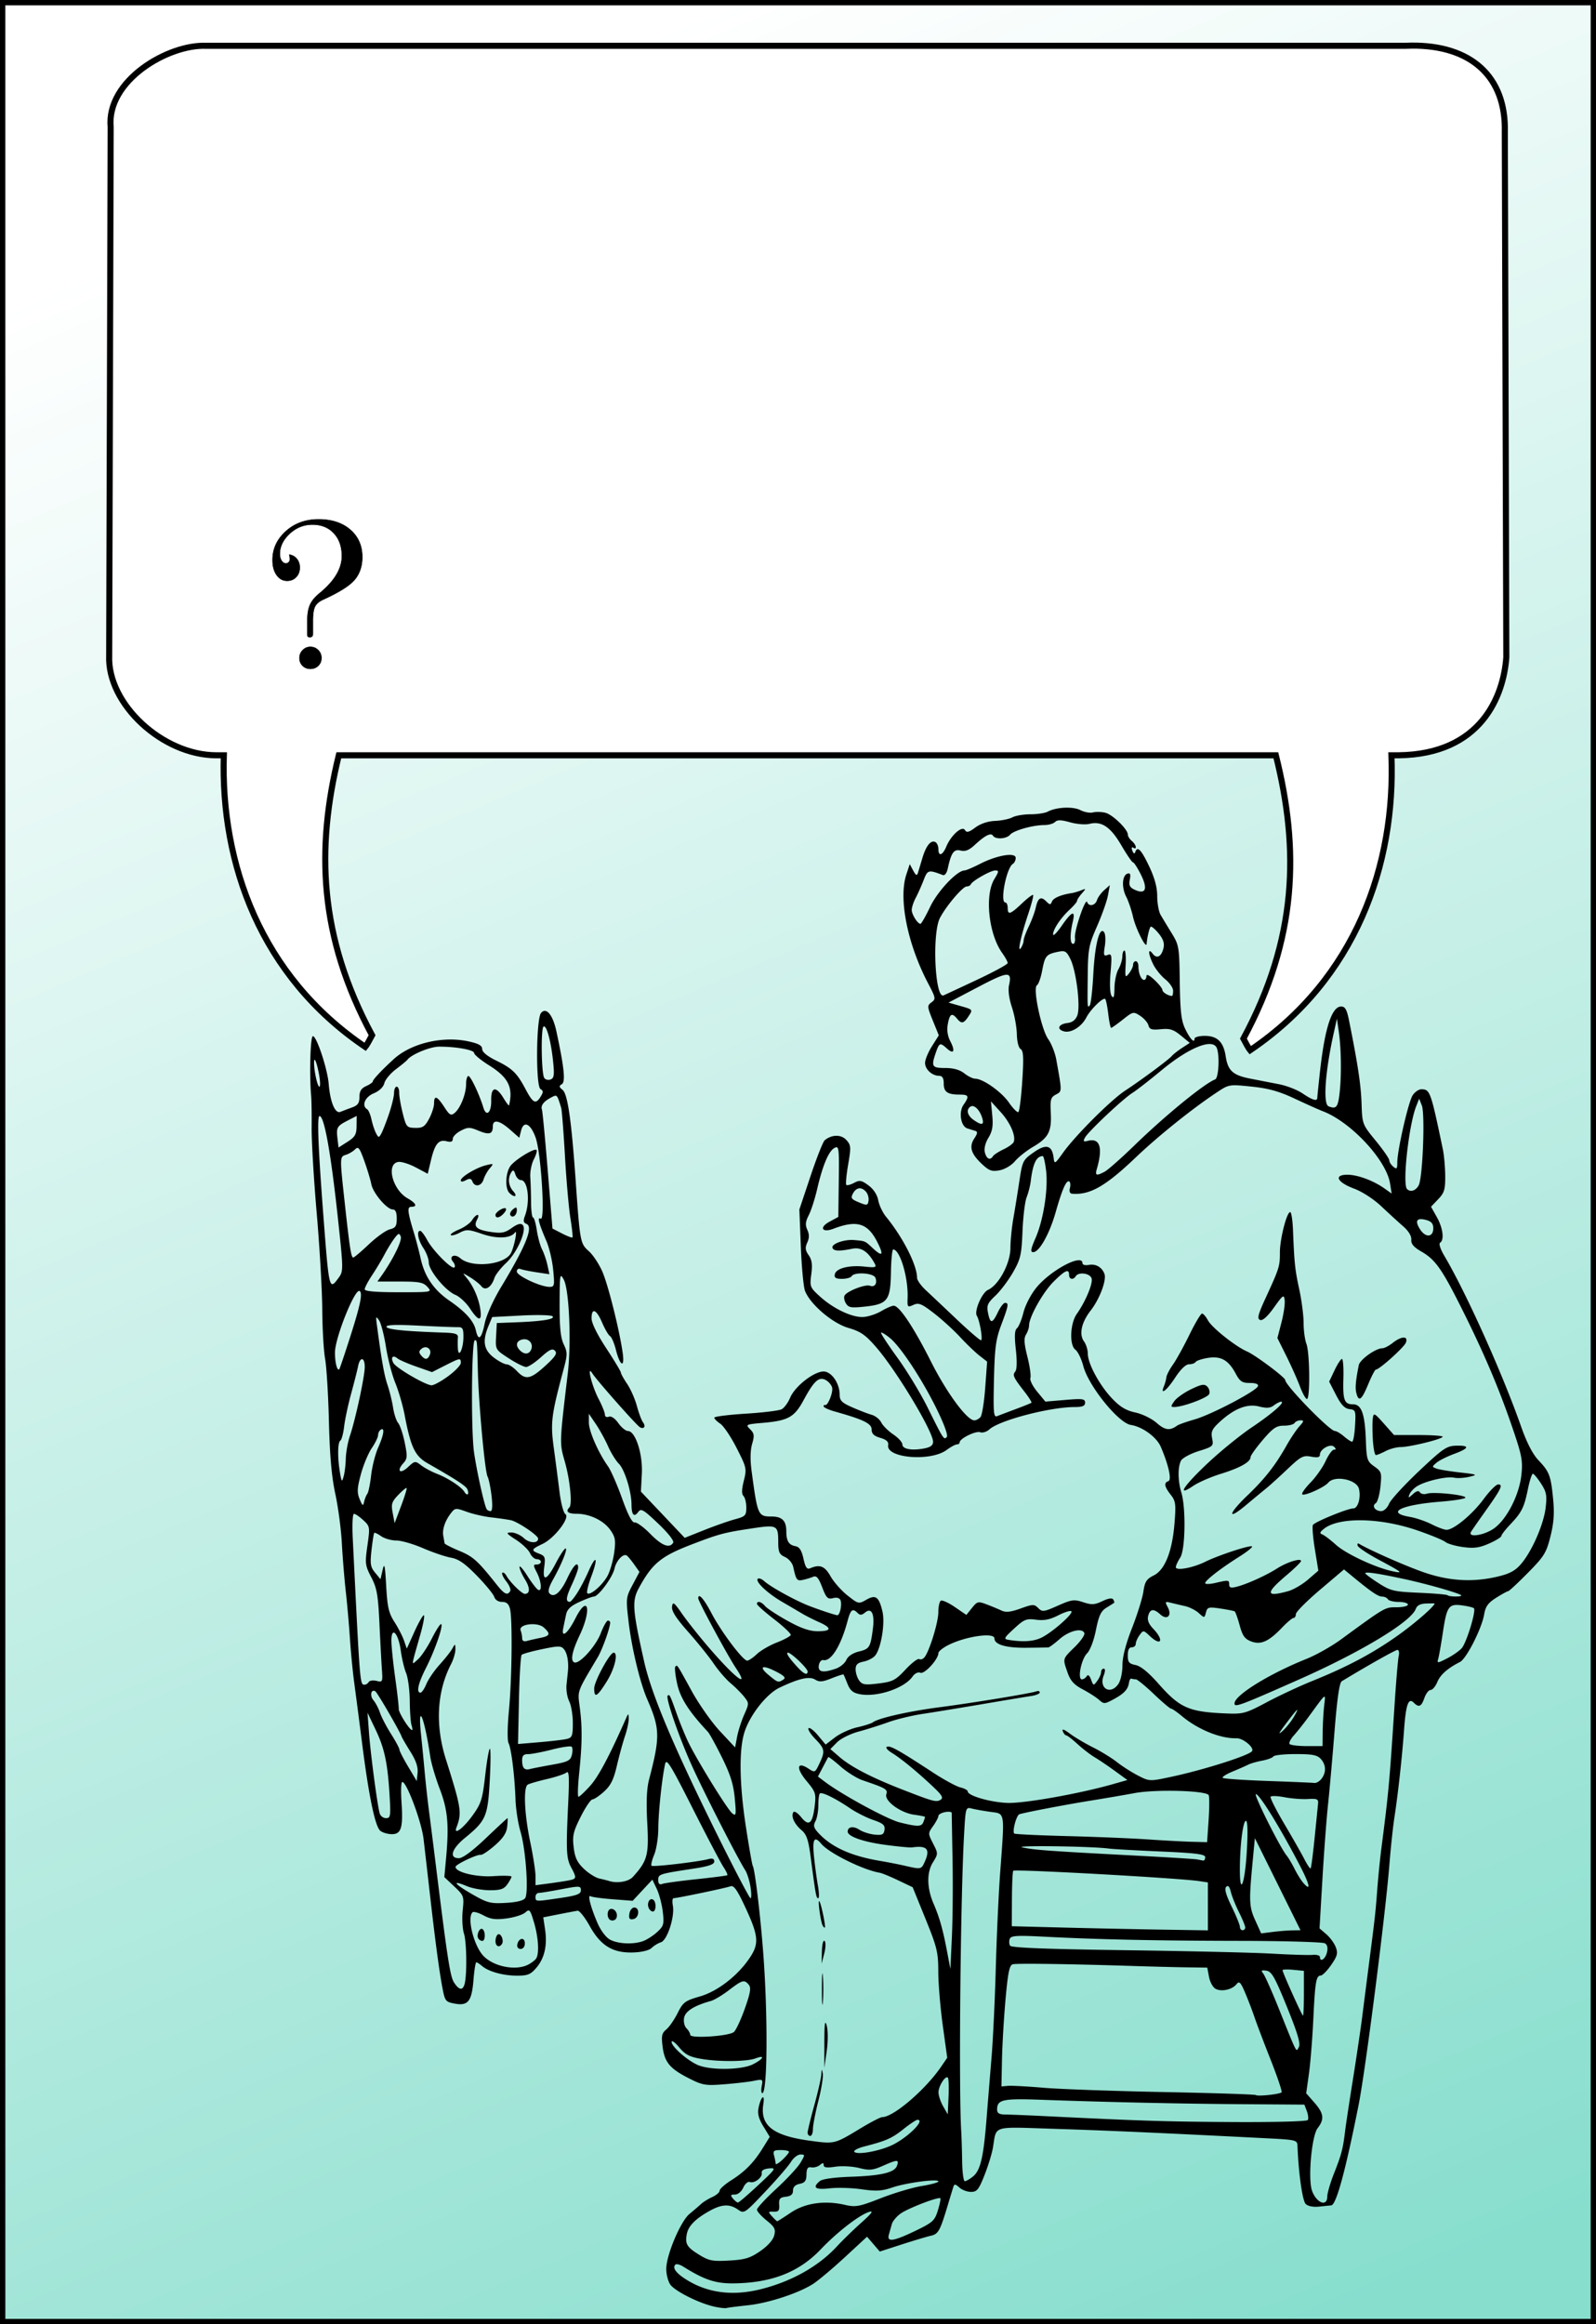
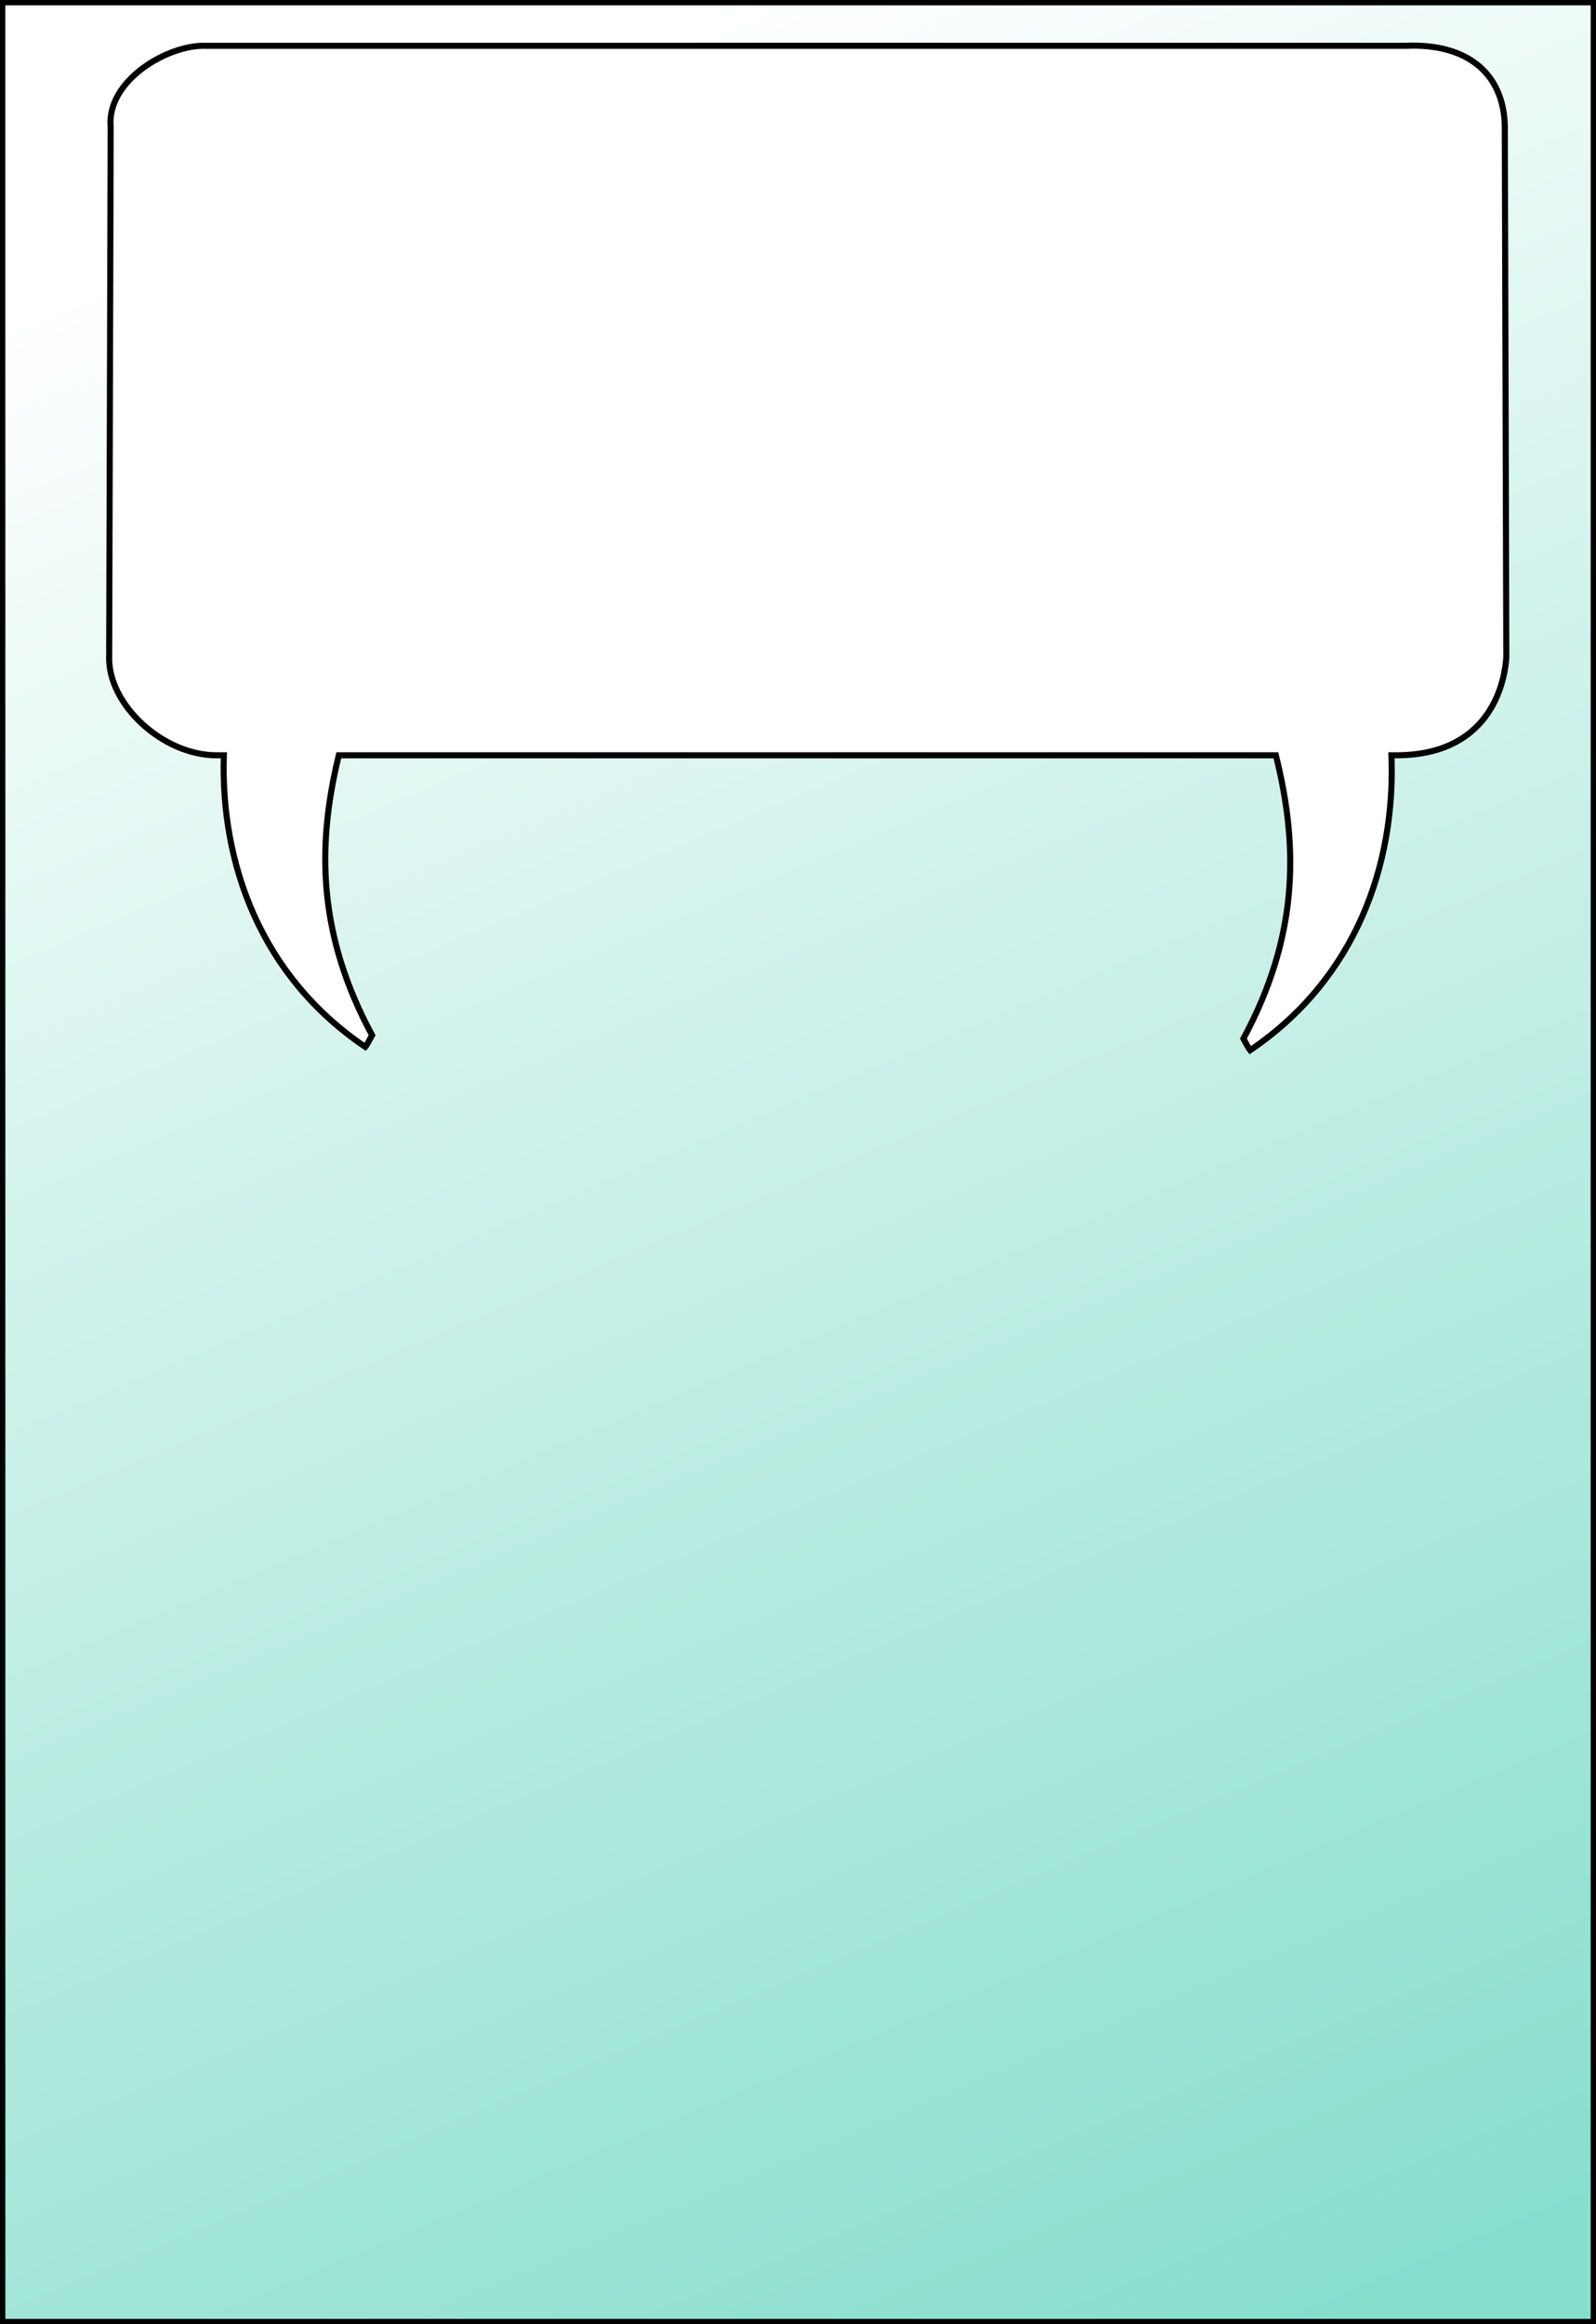
<svg xmlns="http://www.w3.org/2000/svg" viewBox="0 0 598.19 870.57">
  <rect x="0" y="0" width="598.19" height="870.57" fill="#808080" stroke="none" />
  <defs>
    <linearGradient id="a" y2="959.03" gradientUnits="userSpaceOnUse" x2="598.1" gradientTransform="translate(1.905)" y1="134.27" x1="249.52">
      <stop offset="0" stop-color="#fff" />
      <stop offset="1" stop-color="#fff" stop-opacity="0" />
    </linearGradient>
  </defs>
  <path fill="#87decd" d="M1 1h596.19v868.57H1z" />
  <path stroke="#000" stroke-width="2" fill="url(#a)" d="M121.9 77.124h596.19v868.57H121.9z" transform="translate(-120.9 -76.124)" />
-   <path d="M267.42 863.906c-5.762-1.353-14.494-5.773-16.19-8.194-.83-1.184-1.509-3.807-1.509-5.828 0-5.197 5.372-17.909 8.725-20.647 1.527-1.246 3.45-2.892 4.275-3.659.825-.766 2.738-1.956 4.25-2.645 1.513-.688 2.75-1.764 2.75-2.391s1.97-2.386 4.378-3.908c5.169-3.266 8.455-6.634 11.893-12.189l2.512-4.057-2.4-3.943c-1.748-2.871-2.233-4.756-1.786-6.942.878-4.29 2.443-5.528 1.786-1.413-1.28 8.032 3.533 11.842 17.354 13.734 9.372 1.282 9.276 1.305 18.89-4.51 3.92-2.37 7.65-4.31 8.29-4.31 4.212 0 16.158-10.207 22.083-18.868l2.304-3.368-1.67-12.132c-.917-6.673-1.672-15.732-1.677-20.132-.008-7.238-.466-9.125-4.807-19.806l-4.798-11.806-5.426-2.587c-2.984-1.423-6.1-2.702-6.926-2.84-6.258-1.057-19.017-7.367-21.887-10.825-2.615-3.151-3.406-1.829-2.758 4.614.346 3.438 1.011 8.388 1.479 11s.518 4.75.113 4.75c-.743 0-.925-.998-2.833-15.5-.846-6.429-1.52-8.393-3.428-10-2.67-2.248-4.007-5.171-3.063-6.698.356-.576 1.629.224 2.929 1.84 2.913 3.621 4.292 2.472 5.087-4.24.547-4.614.342-5.236-3.074-9.325-4.015-4.805-3.613-7.465.7-4.64 2.428 1.592 2.511 1.555 4.107-1.807 2.235-4.71 2.094-5.554-1.553-9.317-1.75-1.806-2.866-3.599-2.48-3.985.387-.386 1.983.831 3.548 2.706l2.845 3.408 3.532-2.694c1.942-1.481 5.697-3.179 8.343-3.772s5.28-1.435 5.852-1.87c2.08-1.584 13.481-4.152 25.128-5.661 12.237-1.586 33.937-5.15 36.163-5.939.688-.244 1.25-.057 1.25.416s-1.462 1.075-3.25 1.34c-1.787.263-10 1.629-18.25 3.034-8.25 1.406-18.307 3.05-22.348 3.656-4.041.604-9.891 2.018-13 3.141s-8.127 2.706-11.152 3.517c-3.025.81-6.625 2.612-8 4.002l-2.5 2.528 3.5 3.008c4.324 3.715 11.957 7.66 23.594 12.192 11.51 4.482 12.64 4.78 14.253 3.768 1.034-.65.527-1.635-2.176-4.228-5.752-5.517-12.437-11.059-15.915-13.19-1.9-1.166-2.73-2.178-1.994-2.431 1.304-.448 4.396 1.289 17.237 9.683 4.125 2.697 8.738 5.199 10.25 5.56 1.513.361 2.75 1.034 2.75 1.495 0 1.632 8.66 4.113 15.034 4.307 6.287.19 26.765-3.452 39.132-6.962l5.667-1.608-4.667-3.395c-2.566-1.867-5.976-4.17-7.577-5.117-1.601-.947-4.507-3.184-6.458-4.972-1.951-1.787-3.856-3.25-4.232-3.25-.377 0-.95-.692-1.275-1.538-.395-1.028.481-.734 2.643.888 1.778 1.335 5.693 3.659 8.699 5.164s7.056 3.996 9 5.533 5.473 3.79 7.843 5.006c4.293 2.202 4.341 2.204 12.5.465 12.213-2.603 29.273-8.032 30.26-9.63.844-1.364-3.4-4.871-5.808-4.801-6.018.175-14.478-3.257-20.545-8.337-1.807-1.512-3.609-2.75-4.004-2.75-.396 0-3.316-2.475-6.489-5.5s-6.21-5.5-6.746-5.5c-.537 0-1.271-.112-1.631-.25-.36-.137-.774.56-.92 1.55-.367 2.505-1.835 4.067-5.86 6.235-3.252 1.751-3.58 1.763-5.324.183-1.023-.925-3.788-2.703-6.144-3.95-3.274-1.732-4.614-3.212-5.676-6.268-1.87-5.378-1.961-5.05 2.651-9.571 2.24-2.196 3.879-4.54 3.641-5.21-.753-2.123-5.698-.94-9.305 2.227-1.913 1.68-3.8 3.081-4.193 3.114-.394.032-4.122.091-8.287.13-7.617.072-11.929-1.196-11.929-3.509 0-2.342-10.732-.802-17.25 2.475-2.062 1.036-3.75 2.396-3.75 3.02 0 2.308-5.18 7.969-6.742 7.37-.913-.35-2.118.237-2.964 1.445-3.06 4.37-13.285 7.796-19.683 6.596-2.612-.49-3.683-1.375-4.673-3.861-.706-1.774-1.374-3.357-1.486-3.518-.111-.16-2.117.474-4.456 1.41-3.418 1.368-4.633 1.466-6.182.498-2.148-1.342-6.106-.446-13.382 3.027-4.879 2.329-11.146 10.322-13.158 16.783-2.067 6.633-1.85 19.595.59 35.418 1.174 7.614 2.322 14.146 2.55 14.516.768 1.243 2.643 16.534 3.817 31.14 1.897 23.6 1.765 54-.234 54-.396 0-.49-1.194-.212-2.654.487-2.548.372-2.627-2.888-1.962-1.868.38-6.862.965-11.096 1.298-7.083.558-8.143.383-13.211-2.181-7.235-3.66-9.196-5.996-9.952-11.846-.527-4.087-.313-5.104 1.373-6.5 1.098-.91 3.008-3.668 4.243-6.128 2.061-4.105 2.753-4.62 8.395-6.256 6.861-1.99 14.709-8.21 19.065-15.108 3.123-4.948 2.747-7.962-2.344-18.812-2.838-6.047-4.095-7.786-5.295-7.324-1.59.613-19.92 4.446-21.343 4.463-.424.005-.541 1.247-.262 2.76.771 4.175-2.098 12.998-4.472 13.75-1.092.347-2.656 1.302-3.477 2.122-.879.88-3.652 1.57-6.755 1.685-7.75.284-12.313-2.457-16.438-9.872-1.816-3.265-3.87-5.854-4.564-5.754-.695.1-3.872.699-7.062 1.331l-5.799 1.15.662 4.412c.902 6.02-.154 10.786-3.192 14.396-2.181 2.591-3.238 3.03-7.311 3.03-5.203 0-10.667-1.515-13.14-3.642-.868-.747-1.818-1.359-2.112-1.359-.294 0-.773 2.974-1.065 6.608-.645 8.038-2.048 9.801-7.052 8.862-3.394-.636-3.646-.957-4.57-5.822-1.229-6.469-2.67-17.23-4.707-35.148-.876-7.7-1.95-17.037-2.388-20.748-.782-6.641-6.64-22.108-8.045-21.24-.38.236-.48 3.575-.219 7.42.652 9.624-.076 12.07-3.59 12.07-1.535 0-3.488-.563-4.34-1.25-1.946-1.569-4.284-12.777-6.832-32.75a3917.16 3917.16 0 00-2.968-22.806c-.546-4.018-1.265-11.443-1.598-16.5-.334-5.057-1.038-13.02-1.565-17.695-.527-4.675-1.187-12.775-1.466-18-.28-5.225-1.385-13.55-2.456-18.5-1.372-6.337-2.078-14.326-2.386-27-.24-9.9-.883-20.475-1.427-23.5-.544-3.025-1.024-11.35-1.068-18.5s-.977-23.35-2.073-36-1.955-27.05-1.908-32-.036-10.35-.185-12c-.694-7.7-.31-22.033.6-22.365 1.306-.477 5.513 12.088 5.981 17.865.553 6.828 2.414 11.262 4.388 10.46.897-.366 2.868-1.112 4.38-1.66 2.146-.777 2.75-1.638 2.75-3.92 0-2.147.664-3.225 2.5-4.062 1.375-.626 2.5-1.409 2.5-1.739 0-.685 3.381-4.29 7.84-8.36 6.499-5.932 18.268-8.747 27.917-6.678 3.905.838 5.243 1.573 5.243 2.88 0 1.124 1.893 2.681 5.272 4.336 6.056 2.965 7.792 4.659 11.005 10.734 2.747 5.194 3.79 5.733 5.573 2.878 1.114-1.783 1.112-2.274-.008-2.967-1.8-1.113-1.606-26.277.22-28.478 1.928-2.322 4.418.64 5.753 6.84 2.917 13.552 3.478 18.937 2.063 19.812-1.13.698-1.088 1.07.244 2.135 1.91 1.527 3.33 11.304 4.908 33.789 1.636 23.307 1.72 23.762 4.955 26.644 1.566 1.394 3.851 4.858 5.079 7.695 2.218 5.129 6.464 22.146 7.624 30.56.786 5.707-1.03 4.77-2.564-1.323-.618-2.452-1.61-4.759-2.206-5.127-.596-.368-1.93-2.645-2.965-5.06-2.145-5.003-3.953-5.721-3.953-1.57 0 1.739 2.11 6.027 5.5 11.18 3.025 4.598 5.5 8.71 5.5 9.136 0 .427 1.056 2.33 2.346 4.232s2.934 5.633 3.655 8.294c.72 2.661 1.754 5.412 2.297 6.113 1.153 1.487.313 2.721-1.211 1.779-1.4-.865-16.264-17.68-17.791-20.125-2.247-3.598-.215 4.67 2.35 9.563 1.294 2.471 2.354 5.107 2.354 5.857 0 .788.62 1.128 1.464.804.896-.344 2.281.585 3.568 2.393 1.157 1.625 2.774 2.954 3.592 2.954 2.81 0 5.605 8.544 5.223 15.97l-.347 6.744 8.204 8.651 8.205 8.652 7.325-2.91c4.029-1.6 9.225-3.422 11.546-4.047 3.866-1.04 4.22-1.41 4.22-4.398 0-1.793-.473-3.734-1.051-4.313-.736-.735-.7-2.453.122-5.715 1.132-4.494 1.034-4.94-2.698-12.266-2.13-4.181-4.885-8.276-6.123-9.1-1.237-.823-2.25-1.841-2.25-2.262s5.288-1.093 11.75-1.493c6.463-.4 12.538-1.145 13.502-1.656.964-.51 2.38-2.431 3.147-4.268 1.93-4.616 9.742-10.475 13.11-9.831 2.876.55 5.492 4.708 5.492 8.729 0 2.125.845 2.955 4.75 4.664 2.613 1.143 5.875 2.396 7.25 2.784 1.375.388 2.99 1.682 3.587 2.876.598 1.193 2.623 3.205 4.5 4.47s3.413 2.957 3.413 3.76c0 1.737 3.465 2.377 8.131 1.501 2.386-.447 3.37-1.172 3.37-2.485 0-3.9-13.73-26.71-21.355-35.479-4.006-4.607-5.82-5.863-10.382-7.189-6.016-1.749-14.358-8.874-16.267-13.895-.557-1.465-1.26-8.922-1.56-16.57l-.548-13.908 4.18-12.489c2.3-6.869 4.69-12.91 5.311-13.427 2.64-2.19 6.184-2.238 8.11-.11 1.755 1.94 1.808 2.648.684 9.201-.67 3.905-.982 7.335-.694 7.623.288.288 1.598-.052 2.912-.755 2.084-1.116 2.776-.993 5.41.954 1.894 1.4 3.256 3.483 3.65 5.581.345 1.842 1.651 4.599 2.902 6.128 6.382 7.796 11.645 18.154 11.645 22.913 0 .86 1.463 2.926 3.25 4.591s6.988 6.571 11.556 10.901c4.569 4.33 8.683 7.874 9.144 7.874.79 0-.452-7.385-1.537-9.143-1.09-1.762 1.892-8.675 4.194-9.724 4.03-1.836 8.352-9.9 8.38-15.633.014-2.75.5-7.7 1.08-11 .58-3.3 1.595-9.583 2.256-13.962 1.166-7.715 1.333-8.053 5.397-10.909 4.692-3.298 6.895-2.686 7.471 2.073.295 2.435.465 2.34 3.567-1.997 4.587-6.411 17.891-19.694 23.242-23.204 6.114-4.01 16.274-11.547 17.5-12.982.55-.644 2.287-2.008 3.86-3.032l2.859-1.861-3.36-2.763c-2.756-2.266-4.103-2.69-7.503-2.356-3.397.334-4.232.072-4.63-1.449-.267-1.02-1.655-2.622-3.084-3.558-2.534-1.66-2.696-1.626-6.514 1.398-2.154 1.705-4.126 3.1-4.383 3.1-.256 0-.74-2.31-1.075-5.135-.334-2.824-.849-5.376-1.143-5.67-.765-.765-5.47 3.831-7.07 6.907-1.817 3.49-5.703 5.909-8.37 5.211-2.911-.761-2.098-2.734 1.292-3.134 1.833-.216 3.041-1.153 3.69-2.86 1.259-3.31-.4-16.698-2.616-21.125-1.494-2.983-1.965-3.242-4.805-2.645-4.23.89-4.728 1.5-5.767 7.06-.491 2.63-1.37 5.077-1.954 5.437-1.634 1.01 1.631 16.525 4.252 20.206 1.203 1.69 2.557 5.136 3.009 7.66 2.188 12.228 2.193 11.814-.157 13.072-1.938 1.038-2.17 1.866-1.91 6.849.364 6.976-.872 9.352-6.622 12.72-2.455 1.44-5.512 3.863-6.793 5.385-1.33 1.581-3.805 3.044-5.768 3.41-2.912.543-3.924.185-6.615-2.336-4.121-3.862-4.905-6.475-2.87-9.579 1.25-1.91 1.326-2.556.332-2.855-.707-.212-2.03-.624-2.94-.914-2.469-.788-3.325-6.14-1.419-8.861 2.214-3.16 1.987-3.803-1.344-3.803-4.662 0-6.082-.959-6.082-4.107 0-2.076-.494-2.902-1.75-2.924-2.665-.049-5.25-2.436-5.25-4.849 0-1.188 1.16-3.995 2.576-6.24l2.575-4.08-2.247-5.537c-2.134-5.258-2.158-5.603-.48-6.83 1.662-1.216 1.585-1.642-1.286-7.113-7.767-14.805-11.143-31.715-8.144-40.8l1.266-3.837 1.298 2.409c.973 1.806 1.411 2.033 1.752.908.25-.825 1.032-3.419 1.737-5.764 1.385-4.605 3.247-6.79 4.91-5.763.573.355 1.043 1.519 1.043 2.586 0 2.87 1.586 2.356 2.96-.96 1.753-4.233 5.908-7.93 6.974-6.205.66 1.068 1.46.875 3.924-.947 1.937-1.432 4.706-2.355 7.404-2.467 2.37-.1 5.276-.697 6.458-1.33s4.233-1.15 6.78-1.15 5.45-.438 6.451-.974c3.232-1.73 9.504-2.021 12.296-.573 1.466.76 3.578 1.144 4.693.853 1.115-.292 3.203-.236 4.64.125 2.745.689 8.42 6.195 8.42 8.17 0 .635.675 1.714 1.5 2.4 1.655 1.373 2.085 3.479.511 2.506-.59-.365-.718.093-.316 1.14.413 1.077.826 1.29 1.072.553.812-2.438 2.207-1.041 5.182 5.193 2.09 4.38 3.056 7.922 3.066 11.25.008 2.671.57 5.817 1.25 6.991s2.537 4.248 4.128 6.831c2.787 4.527 2.899 5.193 3.075 18.366.145 10.81.56 14.457 1.98 17.435 1.837 3.855 3.552 5.685 3.552 3.793 0-.582 1.73-1.059 3.845-1.059 4.692 0 7.012 2.259 7.833 7.626.828 5.412 2.692 7.114 9.185 8.384 3.1.606 7.977 1.554 10.837 2.107 2.86.552 6.817 2.102 8.794 3.444 3.652 2.478 5.5 3.044 5.515 1.69.005-.413.454-4.8 1-9.75 1.809-16.405 4.435-24.5 7.946-24.5 1.496 0 2.13 1.124 2.96 5.25 3.292 16.368 4.453 24.064 4.688 31.057.26 7.76.294 7.847 5.33 13.996 2.787 3.403 5.067 6.697 5.067 7.32 0 .622.675 1.692 1.5 2.376 1.274 1.057 1.5.816 1.5-1.593 0-4.556 4.154-22.698 5.76-25.156.809-1.238 2.264-2.25 3.233-2.25 3.273 0 3.533.723 8.084 22.5.46 2.2.856 6.675.88 9.945.037 5.12-.33 6.334-2.642 8.748L536.351 452l2.185 3.888c2.288 4.072 2.862 8.58 1.221 9.594-.551.34.105 2.4 1.531 4.809 8.237 13.907 21.775 43.987 28.855 64.113 2.114 6.008 4.322 10.28 6.5 12.573 4.089 4.307 4.631 5.754 5.487 14.636.507 5.264.241 8.872-1.023 13.905-1.542 6.14-2.361 7.458-8.471 13.64-3.72 3.765-7.032 6.845-7.36 6.845-.327 0-2.343 1.104-4.479 2.452-3.06 1.932-4.021 3.258-4.529 6.25-.899 5.293-6.638 16.591-9.047 17.81-4.64 2.348-7.372 4.765-8.52 7.537-.673 1.623-1.8 2.951-2.504 2.951s-1.751 1.35-2.326 3c-1.137 3.262-2.075 3.675-3.992 1.759-1.997-1.997-2.94.652-3.628 10.18-.734 10.182-2.275 24.152-3.62 32.814-.533 3.438-1.373 11.314-1.865 17.5-1.516 19.048-8.977 77.262-11.566 90.248-4.965 24.9-8.383 37.406-10.264 37.558-.393.031-2.393.234-4.443.45-2.327.245-4.254-.133-5.128-1.007-1.202-1.202-2.665-11.516-3.048-21.5-.096-2.493-.132-2.502-12.596-3.135-39.392-1.998-58.786-2.862-78.135-3.477-24.32-.773-21.97-1.486-23.444 7.111-.377 2.2-1.799 6.813-3.16 10.25-2.136 5.4-2.822 6.25-5.038 6.25-1.41 0-3.379-.736-4.373-1.636-1.477-1.337-1.889-1.383-2.25-.25-.245.763-1.188 3.861-2.097 6.886-2.899 9.645-3.537 10.795-6.338 11.423-1.465.329-6.37 1.795-10.9 3.26l-8.236 2.661-2.39-2.78-2.389-2.78-8.375 7.735c-4.606 4.255-9.964 8.747-11.907 9.983-5.469 3.48-16.753 7.166-24.393 7.968-3.808.4-7.408.862-8 1.026-.591.165-2.786-.102-4.877-.593zm17.657-6.433c11.618-2.894 21.783-8.61 28.672-16.122 1.94-2.116 5.99-6.048 9-8.737 4.009-3.582 4.808-4.68 2.987-4.108-3.69 1.16-11.954 7.552-18.095 13.996-8.128 8.529-18.228 12.516-32.329 12.762-7.029.123-11.176-1.233-19.295-6.308-1.212-.757-2.505-1.077-2.873-.709-1.312 1.312.47 3.503 5.014 6.166 7.755 4.544 16.821 5.575 26.92 3.06zm-.136-14.277c2.814-1.936 4.811-4.18 5.24-5.889.592-2.359.173-3.177-2.883-5.629-1.967-1.578-3.577-3.388-3.577-4.022 0-.634 3.263-4.158 7.25-7.83s8.063-8.06 9.057-9.75c1.747-2.972 1.746-3.073-.035-3.073-1.012 0-2.598 1.238-3.524 2.75-.926 1.513-5.251 6.52-9.611 11.13-7.799 8.242-7.967 8.353-10.255 6.75-3.116-2.182-6.059-2.053-10.601.468-5.342 2.964-8 5.65-8.576 8.668-.715 3.738 0 4.935 4.656 7.8 3.644 2.244 4.986 2.5 11.226 2.152 5.932-.332 7.826-.905 11.634-3.525zm58.175-7.616c6.487-3.126 7.218-3.789 8.398-7.624.712-2.31 1.13-4.363.93-4.564-.66-.658-12.091 3.737-14.877 5.72-1.5 1.069-2.98 2.833-3.288 3.922l-1.126 3.974c-.831 2.926 1.671 2.567 9.963-1.428zm-46.754-6.777c5.381-3.632 12.693-4.69 20.318-2.941 4.042.927 5.306.692 13.5-2.508 4.972-1.943 11.853-3.99 15.29-4.551 3.438-.561 6.25-1.332 6.25-1.712 0-1.105-12.047.476-17.266 2.265-3.875 1.33-6.025 1.454-11.5.671-3.703-.53-9.096-.69-11.984-.356-5.417.627-6.641-.268-3.702-2.707.965-.801 5.388-1.415 11.75-1.631 11.153-.38 16.194-1.562 17.137-4.021.945-2.464.244-2.497-4.884-.228-4.166 1.842-5.321 1.963-9.272.968-2.482-.625-6.485-.84-8.896-.479-3.168.475-4.383.315-4.383-.579 0-.956-.323-.968-1.426-.052-.784.65-2.221 1.043-3.193.872-1.355-.238-1.78.386-1.824 2.675-.045 2.36-.582 3.093-2.557 3.5-1.662.342-2.5 1.185-2.5 2.514 0 1.426-.77 2.09-2.68 2.31-2.221.257-2.65.77-2.5 3 .147 2.197-.233 2.676-2.071 2.61-2.118-.074-2.153.03-.595 1.75.91 1.007 1.788 1.83 1.95 1.83.163 0 2.429-1.44 5.037-3.2zm-12.14-10.346c6.614-6.166 6.834-6.51 4-6.24-1.91.182-2.896.782-2.713 1.648.357 1.696-2.76 4.086-4.473 3.429-.697-.268-1.801.682-2.452 2.11-.69 1.513-2.004 2.599-3.146 2.599-1.63 0-1.751.253-.717 1.5.685.825 1.527 1.495 1.873 1.49.345-.006 3.777-2.947 7.627-6.536zm213.25 4.279c0-1.247 1.154-5.185 2.566-8.75 2.741-6.921 3.319-9.121 4.093-15.588.27-2.258 1.6-11.033 2.955-19.5s2.946-19.22 3.536-23.895c.59-4.675 1.77-13.9 2.624-20.5 2.158-16.7 2.3-17.982 2.98-27 .333-4.4 1.011-11.15 1.508-15 2.754-21.363 3.03-24.37 4.964-54 .574-8.8 1.272-17.012 1.552-18.25.28-1.238.07-2.25-.468-2.25-.774 0-10.49 5.457-20.86 11.716-.896.54-1.744 6.378-2.729 18.784-.786 9.9-1.887 22.275-2.447 27.5-.56 5.225-1.503 17.782-2.096 27.904l-1.078 18.404 2.536 2.178c1.394 1.199 2.994 3.385 3.554 4.86.86 2.26.592 3.3-1.71 6.629-1.503 2.171-3.264 3.965-3.914 3.986-1.754.056-2.124 2.24-2.805 16.538-.34 7.15-1.078 16.278-1.639 20.284l-1.02 7.284 3.073 3.5c3.54 4.033 3.819 6.201 1.224 9.547-2.278 2.939-3.715 19.269-2.075 23.584 1.737 4.568 5.675 5.98 5.675 2.034zm-132.81-7.483c2.79-2.261 3.944-7.096 5.073-21.25.504-6.325 1.364-16.9 1.912-23.5.547-6.6 1.262-21.675 1.587-33.5.326-11.825 1.059-27.8 1.629-35.5 1.727-23.316 1.923-22.082-3.64-22.845-2.474-.34-5.578-.888-6.898-1.219-2.39-.6-2.4-.563-2.981 9.73-1.347 23.88-2.042 95.812-1.073 111.08.13 2.063.286 7.126.345 11.25.058 4.126.507 7.5.996 7.5s1.861-.787 3.05-1.75zm-68.94-9.258c0-.362-1.383-.659-3.073-.659-2.626 0-2.992.303-2.513 2.084.307 1.145.565 2.499.573 3.007.008.509 1.138-.132 2.513-1.424 1.375-1.292 2.5-2.645 2.5-3.008zm37.941-2.193c5.877-2.503 13.471-9.799 10.2-9.799-.472 0-2.835 1.572-5.25 3.493-4.35 3.46-6.39 4.363-14.67 6.497-2.355.607-4.042 1.49-3.75 1.961.77 1.248 8.321.041 13.47-2.152zm156.51-9.715c.312-.504.15-2.009-.357-3.345l-.923-2.428-23.334-.162c-23.428-.163-50.785-.765-75.731-1.666-13.988-.505-16.103-.027-16.103 3.64 0 1.445.748 1.884 3.25 1.908 1.787.017 8.2.275 14.25.573 36.5 1.8 45.645 2.09 70.69 2.235 15.885.092 27.933-.23 28.258-.755zm-134.91-15.88c-.902-.901-3.471 3.103-3.506 5.465-.018 1.193.756 3.547 1.718 5.232l1.75 3.063.299-6.6c.164-3.63.047-6.852-.26-7.16zm125.08 5.508c.288-.288-1.535-5.726-4.05-12.086s-5.273-13.623-6.128-16.141c-.855-2.518-2.442-6.65-3.528-9.182-1.675-3.907-2.159-4.374-3.195-3.082-1.628 2.032-5.616 2.905-7.84 1.715-.987-.528-2.089-2.53-2.449-4.448l-.654-3.488-7.639-.107c-4.201-.06-13.039-.281-19.639-.494-23.737-.764-44.03-1.055-45.599-.654-1.28.328-1.825 2.934-2.735 13.082-.625 6.97-1.226 17.173-1.337 22.673l-.2 10 2.435-.218c1.34-.12 7.386.206 13.436.723s26.3 1.239 45 1.603c18.7.365 34.225.87 34.5 1.123.622.573 8.908-.305 9.622-1.019zm-198.2-10.47c4.012-1.996 4.824-3.679 1.091-2.26-3.3 1.255-13.734 1.353-20.452.191-4.342-.75-5.985-1.612-8.223-4.31-1.538-1.854-2.808-2.77-2.823-2.036-.037 1.856 6.44 7.422 10.286 8.839 5.006 1.844 16.03 1.612 20.121-.424zm200.24-21.47c-4.565-11.241-5.752-13.332-7.736-13.625-1.872-.276-2.118-.074-1.222 1.005.617.743 3.201 6.524 5.744 12.846 7.253 18.035 6.562 16.705 7.655 14.752.704-1.257-.454-5.161-4.44-14.978zm-207.33 9.353c.778-.646 2.621-4.573 4.096-8.728 2.107-5.934 2.428-7.86 1.5-8.98-1.682-2.026-2.378-1.837-7.409 2.002-2.468 1.885-5.51 3.711-6.758 4.058-6.292 1.751-9.595 3.818-10.07 6.301-.28 1.471.106 3.164.905 3.963.767.767 1.395 1.872 1.395 2.455 0 1.433 14.467.485 16.342-1.071zm213.66-14.526v-8.395l-4-.382c-2.2-.21-4.004-.144-4.008.145-.013.824 7.283 17.026 7.666 17.026.188 0 .342-3.777.342-8.395zm-314.61-3.355c.973-3.264.838-15.733-.206-18.994-.57-1.784-.784-5.695-.475-8.691.545-5.285.451-5.552-3.16-8.957l-3.72-3.51.626-6.8c1.177-12.767.677-18.34-2.362-26.285-1.58-4.133-3.172-9.54-3.537-12.014-2.193-14.85-4.81-21.088-3.46-8.25a1274.11 1274.11 0 011.393 14.25c.377 4.125 1.1 10.65 1.607 14.5.507 3.85 1.59 12.4 2.405 19 4.49 36.314 5.5 42.846 6.974 45.096 1.863 2.844 3.196 3.066 3.915.654zm23.93-7.4c1.2-.632 2.514-1.645 2.918-2.25 1.22-1.827.859-7.923-.801-13.513-1.442-4.855-1.702-5.154-3.255-3.748-.928.84-4.068 1.843-6.976 2.229-4.19.555-5.998.319-8.706-1.14-1.88-1.012-3.734-1.524-4.121-1.137-2.154 2.154.585 12.813 4.229 16.456 3.988 3.989 12.15 5.504 16.71 3.103zm-4.14-7.517c.487-2.51 2.823-2.854 2.823-.417 0 1.229-.645 2.084-1.573 2.084-.931 0-1.441-.68-1.25-1.667zm-8.177-1.274c0-1.068.403-2.19.896-2.494 1.074-.665 2.347 2.233 1.549 3.525-.986 1.594-2.445.979-2.445-1.031zm-6.444-.969c-.799-1.292.475-4.19 1.55-3.525 1.19.736 1.152 4.435-.047 4.435-.517 0-1.194-.41-1.503-.91zm177.75-29.396c-.17-9.243-.31-17.168-.31-17.61 0-.444-1.125-.591-2.5-.328s-2.5.918-2.5 1.457c0 .538-.885 2.221-1.966 3.74-1.948 2.736-1.949 2.792-.022 6.572 1.934 3.792 1.933 3.828-.102 7.12-2.33 3.773-2.231 9.567.265 15.355 2.202 5.108 3.489 9.618 4.99 17.5l1.335 7 .56-12c.308-6.6.42-19.563.25-28.806zm140.31 34.7c.433-1.727.186-2.905-.73-3.486-.763-.483-15.11-.9-31.886-.927-31.626-.051-52.857-.505-73.6-1.574-10.054-.518-12.196-.378-12.658.826-.306.797-.247 1.949.13 2.56.477.77 13.672 1.286 43.158 1.685 23.359.316 48.096.897 54.97 1.29 6.876.393 13.739.605 15.25.47 1.513-.135 2.75.207 2.75.759 0 2.105 1.992.884 2.617-1.604zm-256.15-4.38c1.427-.542 3.773-2.08 5.214-3.416 2.368-2.195 2.563-2.92 2.019-7.513-.331-2.796-1.344-6.647-2.251-8.559l-1.65-3.475-3.693 3.961-3.693 3.961-7.433-.568c-4.088-.313-7.846-.824-8.35-1.135-1.223-.756.012 4.015 2.596 10.023 1.187 2.76 3.165 5.392 4.669 6.21 3.067 1.666 8.909 1.904 12.572.511zm-12.214-7.747c-1.71-.593-1.588-4.266.143-4.266 1.636 0 2.708 2.242 1.765 3.69-.362.555-1.22.815-1.908.576zm6.919-2.428c.182-1.286 1.006-2.339 1.831-2.339 2.169 0 1.87 3.902-.331 4.326-1.42.273-1.757-.173-1.5-1.987zm7.211-2.29c-.69-1.797.428-3.785 1.69-3.006 1.266.783 1.184 4.457-.101 4.457-.568 0-1.282-.653-1.589-1.452zm241.23 8.502l3.107-.05-8.553-17.25-8.553-17.25-.851 9c-1.395 14.735-1.302 16.724 1.02 21.844l2.195 4.845 4.264-.544c2.346-.299 5.663-.567 7.371-.595zm-31.607-8.982v-8.978l-3.25-.492c-7.454-1.13-68.799-4.537-69.695-3.872-.245.182-.47 4.93-.5 10.552l-.054 10.221 19.5.5c10.725.275 27.262.623 36.75.774l17.25.273v-8.978zm14 7.898c0-.568-1.06-3.156-2.357-5.75s-2.671-6.02-3.055-7.611c-.483-2.001-1.02-2.574-1.737-1.856-.718.717-.083 2.996 2.055 7.38 1.702 3.487 3.094 6.91 3.094 7.606 0 .695.45 1.265 1 1.265s1-.465 1-1.034zm-269.89-11c1.377-2.03.233-18.258-1.76-24.948-.9-3.025-1.737-8.425-1.86-12-.3-8.794-1.58-19.135-2.619-21.157-.476-.926-.411-6.217.146-12 1.14-11.822 1.382-34.368.41-38.239-.47-1.871-1.308-2.604-2.978-2.604-1.392 0-2.562-.75-2.917-1.87-.327-1.03-3.261-4.605-6.52-7.947-4.492-4.604-6.846-6.238-9.724-6.748-2.089-.37-6.798-1.97-10.465-3.554-3.667-1.585-8.18-2.881-10.028-2.881-1.848 0-4.39-.721-5.647-1.602-1.258-.881-2.433-1.444-2.61-1.25-.178.193-.632 3.073-1.01 6.399-.593 5.216-.409 6.384 1.338 8.5l2.025 2.453.8-3.5c.652-2.857.896-1.754 1.328 6 .443 7.94.95 10.156 3.093 13.5 1.41 2.2 3.03 5.35 3.6 7l1.035 3 2.824-6.25c1.552-3.438 3.153-6.25 3.557-6.25.404 0-.19 3.262-1.318 7.25-3.589 12.679-3.484 11.559-.868 9.25 1.247-1.1 3.597-4.633 5.223-7.851s3.197-5.61 3.492-5.315c.776.775-2.392 9.844-5.753 16.47-2.901 5.72-3.67 9.196-2.035 9.196.483 0 1.481-1.463 2.219-3.25s2.972-5.05 4.967-7.25 4.133-4.9 4.75-6c1.087-1.934 1.125-1.924 1.154.3.017 1.264-.708 3.729-1.612 5.476-5.334 10.315-6.014 22.86-1.935 35.724 5.743 18.112 6.041 20.023 3.97 25.418-1.236 3.223 2.539.417 6.09-4.526 3.153-4.39 3.649-5.973 4.664-14.902.625-5.494 1.41-9.99 1.747-9.99.335 0 .314 5.383-.048 11.963-.74 13.468-1.388 14.963-9.303 21.448-4.994 4.092-6.044 7.588-2.279 7.588 1.45 0 5.093-2.695 10.137-7.5 4.33-4.125 7.978-7.5 8.106-7.5.127 0 .07 1.463-.129 3.25-.258 2.327-1.57 4.304-4.619 6.961-2.342 2.04-4.709 3.628-5.259 3.526-1.365-.253-9.442 3.583-9.474 4.5-.07 2.007 7.74 3.92 14.224 3.484 3.713-.25 6.75-.164 6.75.19s-.7 1.644-1.557 2.867c-1.254 1.79-2.524 2.222-6.532 2.222-2.736 0-6.605-.68-8.596-1.513-5.878-2.456-4.932-.956 1.866 2.958 5.758 3.315 6.88 3.608 12.638 3.295 4.078-.221 6.667-.857 7.301-1.791zm13.34-.07c6.11-.908 7.54-1.455 7.54-2.883 0-1.648-.47-1.673-7.25-.38-3.988.76-7.813 1.383-8.5 1.384-.688 0-1.25.676-1.25 1.501 0 1.796-.055 1.793 9.46.378zm71.117-4.128c-.373-2.337-1.26-5.15-1.972-6.25-2.843-4.393-15.714-29.62-20.153-39.5-4.787-10.653-9.741-25.044-8.909-25.877.674-.673.894-.23 3.415 6.877 1.268 3.575 3.312 8.525 4.54 11 3.543 7.133 14.412 24.681 16.2 26.157 1.487 1.226 1.573.74.987-5.576-.488-5.257-1.64-8.934-4.802-15.317-2.289-4.619-4.661-8.934-5.272-9.588-7.158-7.662-10.342-12.641-11.515-18.004-.701-3.205-1.01-6.093-.686-6.417.754-.753.42-1.25 6.166 9.196 2.708 4.923 7.468 11.673 10.578 15l5.655 6.049.747-3.967c.41-2.181 1.604-5.903 2.651-8.27 1.869-4.225 1.869-4.35.012-6.711-1.041-1.324-3.33-3.616-5.087-5.094-1.757-1.479-4.606-4.774-6.33-7.323-1.725-2.55-6.018-7.889-9.541-11.865-4.596-5.188-6.315-7.872-6.084-9.5.282-1.986.756-1.645 3.79 2.73 1.906 2.75 6.37 8.375 9.92 12.5 9.948 11.56 15.64 15.884 10.205 7.75-3.074-4.6-14.093-24.996-14.093-26.084 0-2.222 2.132.17 4.957 5.559 3.664 6.99 11.786 17.776 13.386 17.776.576 0 2.197-1.094 3.603-2.43s4.784-3.3 7.51-4.365c2.724-1.064 5.07-2.333 5.21-2.82.14-.487-2.652-3.13-6.205-5.873-3.553-2.743-6.46-5.33-6.46-5.75 0-1.288 1.685-.847 3.05.8.714.859 4.482 3.328 8.373 5.487 5.094 2.825 8.267 3.928 11.326 3.937 5.249.017 5.431-1.235.5-3.422-2.062-.915-4.875-2.333-6.25-3.15-1.375-.818-4.781-2.818-7.57-4.445-5.568-3.248-10.147-7.585-9.106-8.626.365-.365 1.454.037 2.42.895 2.216 1.967 9.714 6.202 15.256 8.618 2.981 1.3 11.236 4.109 12.133 4.13.95.021 1.807-3.978 1.194-5.576-.342-.891-1.36-1.189-2.818-.823-1.978.496-2.518-.045-4.05-4.055-1.352-3.54-2.142-4.47-3.363-3.952-.878.372-2.603.895-3.834 1.162-2.283.496-2.588.093-3.654-4.821-.313-1.441-1.673-3.086-3.084-3.729-2.12-.966-2.526-1.832-2.54-5.421-.023-6.648-.26-6.766-10.484-5.21-9.878 1.502-11.797 2.017-21.766 5.84-11.687 4.48-14.922 7.13-19.96 16.345-2.667 4.88-2.444 8.058 1.938 27.556 2.788 12.41 11.122 32.117 27.673 65.448 6.35 12.788 11.844 23.25 12.208 23.25.364 0 .357-1.912-.016-4.25zm205.92-7.972c-7.332-14.118-15.136-26.778-16.505-26.778-.957 0 9.085 20.03 11.531 23 .68.825 2.019 3.075 2.977 5 .957 1.925 2.434 4.29 3.28 5.256 2.987 3.406 2.454.718-1.283-6.478zm-274.25 5.578c3.203-.6 3.266-.868 1.135-4.856-1.842-3.448-1.974-6.193-1.146-23.806.474-10.098.34-12.59-.633-11.782-.679.564-3.983 1.666-7.343 2.45-3.36.783-6.593 1.724-7.186 2.09-1.682 1.04-1.24 11.124.939 21.45 1.091 5.17 1.984 10.935 1.984 12.81v3.41l4.75-.626c2.613-.344 5.988-.857 7.5-1.14zm48.005-.48c6.185-.652 11.418-1.326 11.63-1.499.212-.173-.441-1.566-1.451-3.096s-6.213-11.433-11.561-22.008c-8.363-16.534-9.806-18.845-10.31-16.5-1.202 5.613-2.503 17.94-2.533 24.01-.017 3.455-.712 7.911-1.544 9.903-.832 1.992-1.28 3.855-.994 4.14.523.523 17.29-1.433 21.327-2.489 1.515-.396 2.18-.119 2.18.91 0 1.076-2.108 1.8-7.75 2.66-12.974 1.98-13.25 2.069-13.25 4.28 0 1.394.47 1.847 1.505 1.45.828-.318 6.565-1.11 12.75-1.762zm206.36-10.66c.412-7.153.289-11.216-.341-11.216-1.12 0-2.273 9.31-2.273 18.347 0 10.29 1.91 5.078 2.614-7.13zm-230.09 9.758c5.44-6.01 6.014-8.175 5.36-20.176-.428-7.88-.22-12.81.69-16.297 4.175-16.01 4.107-19.006-.686-30-2.718-6.234-5.82-19.116-6.992-29.036-1.038-8.785-.996-9.17 1.502-13.868l2.57-4.833-2.03-2.851c-1.117-1.568-2.352-3.05-2.745-3.293-1.366-.844-3.934 1.928-4.602 4.966-.706 3.216-6.041 10.415-7.719 10.415-.54 0-2.975.908-5.412 2.018-3.273 1.491-4.582 2.733-5.008 4.75-.318 1.503-.794 3.789-1.058 5.08-.814 3.975 1.713 1.964 4.515-3.593 4.753-9.427 6.295-3.606 1.647 6.218-2.887 6.102-3.569 9.623-1.974 10.194 1.918.687 8.026-6.073 9.885-10.94.993-2.6 2.194-4.727 2.67-4.727.474 0 .858.338.852.75-.028 1.938-2.942 10.08-4.617 12.901-7.992 13.456-7.62 12.42-6.783 18.85.978 7.516.92 13.618-.234 24.75-.5 4.812-.61 8.75-.248 8.75s2.326-1.844 4.36-4.096c3.106-3.437 7.142-11 13.293-24.904 1.063-2.405 1.108-2.416 1.173-.285.037 1.218-.59 4.15-1.392 6.515-.803 2.365-2.167 7.35-3.032 11.077-1.213 5.23-2.306 7.445-4.79 9.705-1.77 1.611-3.738 2.942-4.373 2.958-.635.016-2.613 2.932-4.395 6.479-2.798 5.568-3.16 7.131-2.65 11.439.46 3.883 1.307 5.674 3.82 8.075 1.775 1.697 4.387 3.338 5.804 3.648 1.417.31 3.026.713 3.576.896 3.076 1.027 7.366.297 9.024-1.535zm-14.524-70.573c0-2.586 5.819-13.318 7.25-13.372 1.863-.07.454 5.958-2.5 10.7-3.645 5.852-4.75 6.474-4.75 2.672zm123.84 65.053c2.212-4.854.974-6.293-4.727-5.496-.764.106-5.225-.317-9.914-.94-8.353-1.112-14.198-3.164-14.198-4.984 0-1.827 2.14-2.172 4.377-.706 1.259.825 3.827 1.651 5.706 1.836 2.857.282 3.467-.013 3.722-1.8.248-1.74-.537-2.425-4.214-3.678-2.485-.846-6.447-2.848-8.805-4.448-5.517-3.744-10.514-6.176-11.226-5.464-.308.308-.56 2.314-.56 4.459s-.488 4.812-1.086 5.928c-.886 1.656-.656 2.487 1.25 4.53 4.853 5.195 12.142 8.48 22.836 10.293 3.025.513 7.3 1.35 9.5 1.86 5.968 1.382 6.087 1.36 7.34-1.39zm146.17-8.987c.61-6.032 1.194-11.847 1.3-12.923.165-1.683-.367-1.923-3.808-1.712-2.2.134-6.146-.166-8.77-.668-2.622-.502-4.97-.584-5.218-.184-.247.4 2.054 4.957 5.114 10.124 3.06 5.168 6.453 11.127 7.539 13.243 1.086 2.116 2.145 3.676 2.355 3.466.21-.21.879-5.315 1.488-11.347zm-41.009 7.14c0-1.107-3.446-1.544-16.75-2.124-9.212-.402-17.875-.887-19.25-1.079-6.266-.874-36.254-1.285-32.5-.446 4.276.956 10.06 1.373 43 3.1 11.55.605 21.675 1.238 22.5 1.406.825.167 1.838.357 2.25.42s.75-.51.75-1.277zm1.272-13.746c.307-4.477.334-8.723.06-9.437-.673-1.755-19.812-2.306-27.832-.801-3.3.619-10.725 1.889-16.5 2.822-9.347 1.511-23.594 4.227-26.608 5.073-1.129.317-2.776 6.432-1.954 7.254.249.249 9.14.675 19.757.947s24.255.832 30.305 1.245c6.05.413 13.523.815 16.607.894l5.607.143.558-8.14zm-106.88.558c.334-.87.607-1.71.607-1.868s-1.817-.53-4.037-.828c-5.137-.69-11.27-5.18-10.478-7.673.586-1.845-.111-2.255-8.876-5.229-2.14-.726-5.873-3.063-8.294-5.193-2.42-2.13-4.494-3.706-4.608-3.5-.113.205-1.027 1.93-2.03 3.832l-1.823 3.459 2.717 2.04c6.454 4.849 23.337 13.997 27.929 15.134 6.829 1.69 8.188 1.664 8.893-.174zm-200.07-9.668c-.722-12.304-1.89-17.837-5.253-24.885l-3.038-6.366.556 7.5c.596 8.05 3.165 27.372 4.023 30.25.286.963 1.348 1.75 2.359 1.75 1.674 0 1.795-.733 1.353-8.25zm349.28-6.5c1.817-2.394 1.717-5.234-.263-7.421-1.333-1.474-3.168-1.83-9.44-1.83-4.283 0-8.033.4-8.335.887-.301.488-2.183 1.194-4.182 1.569-1.999.375-4.366 1.055-5.26 1.51-.896.456-3.545 1.621-5.888 2.589-2.343.967-3.994 2.026-3.668 2.352.326.327 7.868.85 16.76 1.162 8.892.312 16.794.65 17.558.75.764.1 1.988-.606 2.718-1.568zm-341.43-10.05c-1.622-2.581-3.115-5.143-3.317-5.693-.855-2.321-9.115-16.534-9.887-17.012-1.602-.99-2.173 1.643-.721 3.325.801.927 1.908 3.037 2.46 4.687.552 1.65 2.416 5.225 4.142 7.945s3.138 5.35 3.138 5.844c0 .494 1.462 3.354 3.25 6.356l3.25 5.458.317-3.11c.216-2.115-.624-4.606-2.632-7.8zm53.074 4.78c5.855-1.042 6.842-1.529 7.37-3.635.336-1.337.312-2.73-.053-3.095-.365-.365-3.682.11-7.37 1.055-3.689.945-7.72 1.715-8.957 1.71-1.692-.006-2.25.57-2.25 2.325 0 2.859.863 3.821 2.928 3.266.865-.232 4.614-.964 8.332-1.626zm288.79-12.223c.028-2.887.272-7.275.542-9.75.548-5.026 1.111-5.415-5.793 4-1.815 2.475-4.288 5.595-5.496 6.932-1.208 1.338-1.97 2.8-1.691 3.25.278.45 3.179.818 6.446.818h5.941l.051-5.25zm-283.3 2.574c1.992-.479 2.25-1.166 2.25-5.982 0-2.993-.613-6.656-1.363-8.141-.75-1.486-1.199-4.276-.997-6.2.201-1.926.436-4.176.52-5 .347-3.358-.23-6.707-1.41-8.192-1.123-1.415-1.96-1.427-8.25-.121-3.85.8-7.304 1.759-7.676 2.133-.373.373-.831 8.04-1.02 17.039l-.342 16.359 8.02-.677c4.41-.372 9.03-.92 10.268-1.217zm272.64-8.514c2.252-3.938 1.188-2.943-3.409 3.19-2.483 3.313-2.728 3.922-.928 2.31 1.345-1.205 3.297-3.68 4.337-5.5zm-330.85 3.327c-.325-1.025-.622-5.118-.659-9.097-.037-3.98-.651-8.653-1.365-10.387-.713-1.734-1.611-5.493-1.995-8.353-.884-6.587-3.524-9.435-3.524-3.8 0 2.059.638 8.301 1.418 13.871.78 5.57 1.38 10.833 1.333 11.693-.075 1.395 4.05 7.935 5.004 7.935.209 0 .113-.838-.212-1.863zm320.55-8.564c4.632-2.463 12.31-6.047 17.063-7.963 13.053-5.263 22.438-10.24 31.842-16.885 6.462-4.567 14-11.111 14-12.154 0-.039-1.426-.028-3.17.024-2.153.063-3.397.707-3.878 2.006-1.8 4.87-20.486 16.147-43.968 26.54-21.994 9.734-23.984 10.471-23.984 8.88 0-3.05 13.034-11.107 27-16.69 3.575-1.43 9.343-4.676 12.818-7.214 16.838-12.301 16.512-12.112 20.932-12.114 2.338 0 4.25-.452 4.25-1.002s-1.548-1-3.44-1c-1.893 0-3.72-.45-4.06-1-.34-.55-1.308-1-2.15-1-1.506 0-4.022-1.698-10.866-7.335l-3.442-2.835-9.021 7.653c-4.961 4.21-9.02 8.298-9.02 9.085 0 .788-.387 1.432-.86 1.432s-2.385 1.599-4.25 3.552c-5.047 5.287-7.992 6.614-11.63 5.24-2.417-.912-3.247-2.067-4.324-6.023-.733-2.692-1.581-5.048-1.885-5.234-.304-.187-2.717-.664-5.363-1.06-4.4-.658-4.86-.534-5.38 1.455-.564 2.153-.59 2.155-2.69.25-1.165-1.059-3.469-2.228-5.119-2.6-1.65-.371-4.061-.94-5.359-1.265-2.18-.545-2.268-.42-1.157 1.655 1.692 3.162-.228 5.025-2.79 2.707-2.508-2.27-3.848-2.108-4.544.554-.406 1.553.165 3.011 1.883 4.804 4.177 4.36 3.022 6.775-1.3 2.715-2.353-2.21-2.419-2.216-3.814-.308-.78 1.067-1.419 2.53-1.419 3.25 0 .72-.675 1.309-1.5 1.309-1.003 0-1.5 1.002-1.5 3.025 0 2.542.466 3.118 2.918 3.608 1.924.385 4.848 2.768 8.578 6.99 8.081 9.148 11.363 10.582 25.522 11.158 6.21.253 7.222-.03 15.078-4.208zm-55.652-6.795c.884-1.262 1.557-4.297 1.557-7.022 0-3.143 1.246-7.982 3.613-14.027 1.987-5.076 3.9-11.213 4.25-13.637.531-3.677 1.17-4.673 3.85-6 4.211-2.086 6.955-8.971 7.809-19.6.576-7.168.424-8.29-1.44-10.659-2.368-3.011-2.621-4.486-.87-5.07 1.333-.444.109-5.986-2.846-12.88-1.557-3.633-6.879-7.515-11.207-8.175-4.652-.71-15.877-14.606-17.833-22.078-.702-2.68-2.037-5.429-2.968-6.11-2.301-1.682-1.981-9.826.526-13.381 3.313-4.701 6.14-11.487 5.554-13.335-.615-1.938-4.88-2.515-5.938-.803-.934 1.511-2.5 1.198-2.5-.5 0-2.425-1.505-1.76-5.85 2.585-3.989 3.99-9.15 13.22-9.15 16.366 0 .867-.508 2.39-1.128 3.383-.86 1.378-.738 3.364.516 8.363.904 3.606 1.406 7.177 1.115 7.936-.291.758.853 3.056 2.542 5.105l3.072 3.726 7.442-.629c6.497-.549 7.441-.42 7.441 1.018 0 1.247-.944 1.647-3.89 1.647-9.262 0-28.184 4.947-31.947 8.353-1.03.932-2.59 1.42-3.466 1.084-1.625-.624-7.696 2.357-7.696 3.778 0 .432-.469.785-1.04.785-.573 0-2.308.937-3.857 2.082-5.994 4.431-22.724 3.055-21.904-1.802.213-1.262-.645-2.059-2.95-2.737-2.376-.7-3.25-1.54-3.25-3.131 0-2.23-3.032-3.713-13.743-6.72-2.334-.656-4.247-1.53-4.25-1.942-.003-.413.233-.638.527-.5.985.462 3.096-4.732 2.654-6.532-.24-.98-1.319-2.253-2.396-2.83-2.561-1.37-4.373.274-8.291 7.524-3.468 6.417-5.754 7.687-15.331 8.52-6.323.549-6.48.628-4.716 2.385 1.552 1.547 1.664 2.363.755 5.5-.696 2.401-.764 5.944-.195 10.183 2.225 16.573 2.411 17 7.409 17 3.983 0 5.573 1.549 5.593 5.45.019 3.77.902 5.211 3.484 5.686 1.433.264 2.27 1.581 2.949 4.647.733 3.306 1.301 4.127 2.5 3.612 3.65-1.566 5.468-.853 7.652 3.003 1.215 2.143 4.073 5.373 6.352 7.176 4.07 3.22 4.194 3.249 7.052 1.609 3.526-2.024 4.754-1.123 6.057 4.444 1.035 4.428-.556 13.894-2.775 16.507-.764.9-2.716 1.901-4.338 2.225-2.254.451-2.949 1.14-2.949 2.924 0 1.284.602 3.156 1.336 4.16 1.15 1.574 2.159 1.726 7.25 1.098 5.313-.656 6.342-1.187 10.117-5.224 2.312-2.472 4.623-4.234 5.137-3.917.514.318 1.393.02 1.955-.662 1.862-2.259 5.205-13.11 5.205-16.895 0-2.049.422-3.986.936-4.304.515-.318 2.878.75 5.25 2.374l4.314 2.953 2.102-2.616c1.976-2.46 2.305-2.54 5.5-1.332 1.87.706 4.376 1.746 5.572 2.31 1.624.768 3.432.575 7.157-.765 4.611-1.658 5.106-1.67 6.617-.158s2.06 1.444 7.343-.903c5.147-2.286 6.082-2.414 9.49-1.299 3.203 1.048 4.307.987 7.213-.399 2.244-1.07 3.651-1.279 4.069-.604.35.568.48 1.139.288 1.269-.193.13-1.496.95-2.895 1.822-2.014 1.255-2.824 2.99-3.885 8.332-.78 3.924-2.168 7.574-3.316 8.722-2.19 2.19-3.698 9.755-1.945 9.755.59 0 1.398-.527 1.796-1.171.471-.762 1.04-.326 1.628 1.25.88 2.357.942 2.37 2.335.48.787-1.068 1.431-2.53 1.431-3.25 0-.72.44-1.31.976-1.31.628 0 .62.934-.022 2.622-1.829 4.81 2.563 7.335 5.49 3.156zm-280.94-.782c.341-.552 1.67-.74 2.953-.418 2.235.561 2.319.382 1.992-4.246-.188-2.658-.606-10.457-.93-17.332-.5-10.635-.955-13.206-3.051-17.23-2.308-4.43-2.4-5.183-1.452-11.873.99-6.98.955-7.197-1.552-9.52-1.41-1.308-2.978-2.377-3.482-2.377-.523 0-.72 3.976-.46 9.25 2.756 55.827 2.668 54.75 4.488 54.75.48 0 1.153-.452 1.494-1.004zm155.4-.914c1.059-.67.362-1.417-2.847-3.054-5.172-2.639-6.558-1.823-2.515 1.48 3.369 2.754 3.458 2.78 5.362 1.574zm9.099-3.031c0-1.158-6.155-7.04-7.372-7.046-.935-.005.512 2.148 3.823 5.685 2.21 2.362 3.549 2.875 3.549 1.36zm10.62-1.069c1.607-.56 3.361-2.022 3.9-3.25.615-1.401 2.37-2.575 4.717-3.155 3.976-.982 4.32-1.544 5.234-8.577.715-5.503-.519-8.035-2.938-6.028-1.226 1.018-1.899 1.063-2.776.186-1.923-1.924-2.628-1.352-3.817 3.092-2.468 9.23-6.162 15.156-9.061 14.535-.733-.157-1.486.728-1.675 1.965-.39 2.56 1.544 2.931 6.417 1.232zm234.54-7.64c1.796-2.024 5.477-14.066 4.576-14.968-.306-.306-2.3-.79-4.431-1.076-5.03-.675-5.721.302-7.213 10.188-.664 4.4-1.442 8.817-1.73 9.815-.496 1.716-.314 1.708 3.314-.143 2.11-1.078 4.579-2.795 5.485-3.816zm-345.4-3.86c3.742-.754 4.002-1.506 1.351-3.905-2.411-2.183-9.572-1.262-8.66 1.113.308.803.56 2.128.56 2.945 0 .936.647 1.303 1.75.993.962-.271 3.212-.787 5-1.147zm187.6.037c3.916-1.755 12.386-9.135 11.5-10.02-.358-.359-2.572.328-4.92 1.526-3.146 1.604-5.335 2.035-8.308 1.637-3.646-.49-4.447-.165-8.242 3.333-3.822 3.523-4.007 3.906-2.04 4.22 5.261.839 9.081.617 12.012-.696zm-173.76-16.8c1.153-1.781 3.07-5.445 4.263-8.142 2.933-6.636 3.74-5.262 1.082 1.842-1.174 3.135-1.857 5.976-1.52 6.314 1.069 1.068 6.014-3.291 7.761-6.84.924-1.877 1.985-5.75 2.359-8.606.576-4.41.348-5.658-1.513-8.271-2.518-3.536-7.755-6.035-12.647-6.035-3.219 0-4.192-.853-2.688-2.357 1.17-1.17.257-10.337-1.718-17.242-1.99-6.96-2-6.69 1.122-32.902 1.388-11.653.549-31.429-1.494-35.197-1.434-2.644-1.522-2.13-1.56 9.046-.03 8.78.368 12.709 1.535 15.169 1.431 3.015 1.433 3.855.015 9.15-4.694 17.527-5.022 20.147-3.723 29.72.68 5.011 1.65 12.452 2.156 16.535.505 4.082 1.483 7.772 2.173 8.198 1.932 1.194-4.039 9.029-8.487 11.136-4.363 2.068-4.51 2.488-1.296 3.71 2.147.816 2.352 1.363 1.868 4.974-.762 5.679.918 5.123 4.346-1.44 1.58-3.023 3.216-5.498 3.636-5.5.91-.002-1.444 5.839-4.697 11.66-1.61 2.879-2.011 4.494-1.296 5.209 1.725 1.725 4.16-.382 6.695-5.795 2.263-4.833 4.046-6.527 4.025-3.825-.005.687-1.092 3.575-2.416 6.417-2.172 4.667-2.348 6.356-.657 6.32.32-.007 1.525-1.469 2.677-3.25zm331.41.86c0-.637-12.725-4.292-21.5-6.174-9.854-2.115-14.5-2.8-14.5-2.138 0 .278 2.229 1.935 4.952 3.683 4.554 2.922 5.772 3.212 15.183 3.62 5.628.244 10.449.661 10.716.927.582.582 5.15.654 5.15.082zm-356.49-1.608c.344-.555-.31-2.199-1.454-3.652-1.143-1.454-1.814-2.908-1.49-3.232.324-.324 1.03.199 1.569 1.162 1.34 2.393 5.758 6.732 6.856 6.732 2.003 0 2.038-2.225.084-5.386-1.138-1.843-2.07-3.948-2.07-4.678s1.306.732 2.902 3.249 3.396 4.881 4 5.255c1.626 1.004 1.36-3.034-.428-6.49-1.367-2.644-1.367-2.95 0-2.95.84 0 1.526-.45 1.526-1s-.685-1-1.521-1c-.837 0-1.986-1.019-2.553-2.263-.567-1.245-2.92-3.488-5.229-4.985-3.715-2.408-3.917-2.722-1.761-2.736 1.34-.01 3.454.941 4.699 2.11 2.081 1.956 5.396 2.052 5.344.155-.033-1.198-7.662-6.33-10.215-6.87-1.246-.264-4.514-.732-7.264-1.04-2.75-.31-6.927-1.26-9.282-2.114-4.036-1.464-4.368-1.444-5.784.345-2.306 2.913-3.454 6.238-2.997 8.683a91.9 91.9 0 01.488 2.781c.041.311 2.536 1.586 5.544 2.833 5.164 2.14 6.844 3.654 13.885 12.51 2.964 3.73 4.093 4.295 5.151 2.582zm291.58.003c1.973-.547 5.328-2.5 7.456-4.34l3.87-3.346-1.312-8.077c-.72-4.442-1.042-8.511-.714-9.043.713-1.153 13.003-6.187 15.107-6.187 1.774 0 2.954-4.092 2.128-7.38-.874-3.484-9.13-5.118-11.49-2.274-1.474 1.775-8.982 5.135-9.752 4.364-.332-.332 1.064-2.314 3.102-4.406 2.039-2.092 4.586-5.716 5.66-8.054 1.075-2.337 2.474-4.25 3.108-4.25.827 0 .847-.306.071-1.082-1.335-1.335-5.318.862-5.318 2.934 0 1.009-.87 1.208-3.295.753-2.967-.557-3.848-.095-8.837 4.638-3.048 2.892-6.653 6.157-8.013 7.257a831.52 831.52 0 00-7.663 6.343c-7.066 5.911-6.584 3.214.667-3.73 6.545-6.27 10.42-11.214 14.593-18.613 1.55-2.75 3.736-6.012 4.858-7.25 1.719-1.896 1.785-2.25.424-2.25-.889 0-1.894.45-2.234 1-.34.55-2.131 1-3.981 1-2.83 0-4.09.85-7.941 5.358-2.518 2.947-4.578 5.846-4.578 6.443 0 1.797-3.983 4.028-11.155 6.247-3.73 1.155-8.372 3.178-10.314 4.496-6.378 4.328-3.784.204 5.22-8.298 4.812-4.545 12.35-10.68 16.75-13.633 7.696-5.167 12.795-9.647 10.904-9.58-.497.017-1.708.64-2.689 1.384-1.348 1.023-2.72 1.116-5.617.38-4.432-1.124-9.407.886-14.909 6.027-2.631 2.458-3.078 3.485-2.585 5.949.576 2.882.413 3.036-5.05 4.754-3.105.977-6.076 2.578-6.6 3.559-1.257 2.348-1.212 7.576.102 11.921 1.77 5.856 1.507 21.484-.412 24.413-.904 1.38-1.645 2.996-1.645 3.59 0 1.436 6.415.259 11-2.017 4.896-2.43 16.942-6.384 17.562-5.764.283.283-1.865 2.01-4.773 3.837-6.924 4.352-12.788 8.897-12.788 9.913 0 .446 1.687.419 3.75-.06 5.044-1.171 5.25-1.148 5.25.6 0 1.158.655 1.356 2.75.831 3.836-.96 11.09-4.239 15.25-6.892 3.726-2.377 9.054-4.006 8.918-2.727-.044.423-2.476 2.794-5.403 5.27-8.046 6.802-7.899 8.345.57 5.992zm78.416-5.433c4.582-1.076 6.677-2.194 8.866-4.734 4.092-4.75 8.497-14.814 9.237-21.104.542-4.618.294-5.913-1.735-9.044-1.302-2.01-2.674-3.659-3.047-3.666-.374-.007-1.212 2.575-1.862 5.738-1.428 6.942-2.303 8.693-6.614 13.24-1.83 1.93-3.332 3.872-3.336 4.316-.005.443-2.07 1.718-4.59 2.832-3.626 1.604-5.66 1.883-9.75 1.336-2.843-.38-5.844-1.245-6.67-1.924-.824-.678-5.55-2.624-10.5-4.324-14.011-4.813-29.38-5.072-35-.591-1.55 1.236-1.687 1.71-.607 2.11.765.284 3.073 2.035 5.128 3.892 3.723 3.363 14.708 8.5 21.112 9.874 4.379.939 3.842.486-5.098-4.305-4.106-2.201-7.652-4.56-7.88-5.243-.227-.683-.018-1.012.466-.731 4.614 2.679 18.457 8.739 24.88 10.89 9.252 3.102 17.941 3.564 27 1.437zm-308.91-12.71c.427-.69-1.82-3.565-5.592-7.154-5.56-5.292-6.446-5.807-7.503-4.361-1.558 2.13-2.497 1.104-2.512-2.747-.02-4.956-2.573-13.168-4.782-15.376-1.121-1.122-2.934-4.064-4.029-6.538s-3.157-6.217-4.584-8.316l-2.593-3.817v3.265c0 3.238 3.466 11.161 7.196 16.45 1.067 1.512 3.432 6.912 5.255 12 2.233 6.23 3.776 9.168 4.727 9.002.776-.136 3.397 1.777 5.825 4.25 4.376 4.46 7.218 5.565 8.592 3.343zm307.49-5.25c4.822-3.277 9.59-12.465 10.424-20.092.584-5.335.218-7.284-3.3-17.59-5.041-14.764-10.671-28.016-18.866-44.41-7.625-15.25-10.066-18.71-15.354-21.749-2.843-1.633-3.868-2.85-3.737-4.437.112-1.366-1.035-3.244-3.052-5-1.777-1.548-5.457-4.914-8.177-7.48-2.87-2.708-7.166-5.495-10.232-6.637-6.372-2.373-7.72-5.197-2.481-5.197 3.81 0 9.74 2.195 13.887 5.141l2.691 1.912-.597-3.776c-1.396-8.827-14.7-23.084-25.286-27.101-1.375-.522-6.037-2.608-10.36-4.635-5.971-2.801-9.882-3.895-16.285-4.556-8.399-.866-8.442-.859-13.141 2.266-9.202 6.119-21.831 16.254-30.264 24.286-11.348 10.809-17.146 14.114-23.817 13.574-.858-.07-1.172-.856-.844-2.11.288-1.1.183-2.21-.233-2.466-1.081-.668-2.65 2.866-5.09 11.465-2.314 8.157-6.158 15-8.426 15-1.132 0-.953-1.095.857-5.25 2.98-6.842 4.788-18.324 3.974-25.247-.356-3.026-.922-5.496-1.26-5.487-2.406.06-3.695 2.77-4.51 9.484-.201 1.65-.886 4.313-1.522 5.916s-1.335 7.349-1.553 12.766c-.356 8.826-.725 10.421-3.543 15.348-1.73 3.024-4.694 6.96-6.587 8.745-2.983 2.814-3.356 3.68-2.794 6.487.828 4.14 1.625 4.083 3.696-.261.918-1.925 2.127-3.5 2.685-3.5 1.47 0 1.294 1.024-1.405 8.194-2.058 5.47-2.47 8.56-2.75 20.632-.285 12.306-.128 14.12 1.172 13.6.825-.329 3.975-1.52 7-2.648s5.666-2.193 5.87-2.368c.204-.175-.958-2.026-2.582-4.114-4.201-5.401-4.582-6.235-3.47-7.59.613-.748.692-3.863.208-8.206-.565-5.065-.448-7.277.423-8 .662-.55 1.755-3.202 2.428-5.894.696-2.783 2.795-6.81 4.868-9.34 5.354-6.534 17.254-12.844 17.254-9.15 0 .635 1.02.922 2.365.665 2.602-.497 4.926.83 5.87 3.351.87 2.321-1.79 9.412-5.141 13.71-3.487 4.47-4.458 8.949-2.516 11.598.782 1.068 1.422 3.117 1.422 4.554 0 3.749 4.355 11.808 9.066 16.778 3.025 3.192 5.236 4.529 8.742 5.285 2.627.566 6.153 2.291 8.012 3.919 3.143 2.753 4.926 2.983 7.68.989.55-.399 3.489-1.438 6.53-2.309 6.3-1.805 23.13-10.634 23.736-12.452.261-.784-.796-1.205-3.024-1.205-2.9 0-3.72-.546-5.334-3.548-2.713-5.045-5.52-6.618-10.416-5.835-2.22.355-4.277 1.036-4.572 1.514-.296.478-1.407.869-2.47.869-1.217 0-3.142 1.847-5.192 4.982-3.16 4.834-5.727 6.814-4.235 3.268.405-.963.813-2.455.908-3.316.094-.862 1.202-3.013 2.46-4.782 1.26-1.768 4.043-6.8 6.185-11.184s4.275-7.968 4.74-7.968 1.452 1.13 2.191 2.512c1.481 2.767 10.324 9.805 14.707 11.705 3.08 1.335 14.287 9.72 14.287 10.69 0 1.973 16.656 19.063 18.597 19.082.604.006 2.135.91 3.403 2.01s2.648 2 3.065 2c.417 0 .91-2.681 1.097-5.959.323-5.68.224-5.973-2.102-6.25-1.79-.213-3.129-1.624-5.02-5.29l-2.58-5 2.02-4.247c1.111-2.336 2.36-4.248 2.776-4.25.416-.002.658 3.261.54 7.251-.245 8.195.335 9.746 3.642 9.746 3.138 0 4.416 3.574 4.774 13.358.27 7.364.469 7.987 3.162 9.906 2.72 1.938 2.843 2.344 2.306 7.548-.312 3.025-1.1 5.83-1.752 6.232-1.594.986-.254 2.956 2.01 2.956 1.04 0 2.314-1.18 2.972-2.75.634-1.513 5.664-7.005 11.177-12.205 9.036-8.523 10.414-9.466 13.97-9.555 5.261-.132 4.976.964-.807 3.097-2.612.963-5.563 2.444-6.557 3.29-1.743 1.482-1.743 1.56 0 2.195.994.363 4.957 1.015 8.807 1.45 6.544.74 6.772.846 3.5 1.62-1.925.455-4.508.602-5.74.326-2.699-.604-10.918 1.318-13.925 3.256-1.192.768-2.449 2.131-2.793 3.03-.546 1.42-.374 1.405 1.316-.125 1.324-1.198 2.162-1.406 2.628-.653.376.608 1.558.828 2.628.488 2.52-.8 15.009.53 14.39 1.532-.26.42-4.418 1.077-9.238 1.459-14.917 1.18-20.852 4.121-11.53 5.713 2.243.382 5.902 1.626 8.131 2.764 2.23 1.137 4.751 2.068 5.603 2.068 2.692 0 9.7-5.809 13.883-11.507 2.218-3.021 4.669-5.493 5.447-5.493 1.934 0 1.165 1.638-4.53 9.647-2.68 3.77-5.214 7.416-5.63 8.103-1.356 2.238 4.656 1.414 8.44-1.158zm-45.241-33.342c-.186-3.162-.193-6.782-.014-8.044.303-2.133.593-1.992 4.138 2l3.812 4.294h9.113c5.012 0 9.113.283 9.112.629 0 .852-12.223 3.87-15.706 3.877-1.537.003-4.083.679-5.658 1.5s-3.223 1.494-3.662 1.494c-.438 0-.949-2.587-1.135-5.75zm-74.43-14.424c.837-1.195 3.67-3.209 6.296-4.474 3.912-1.886 5.008-2.067 6.071-1.004.714.713 1.041 1.964.729 2.779-.54 1.405-9.863 4.873-13.101 4.873-1.355 0-1.354-.233.006-2.174zm47.079-5.576c-.98-2.612-3.278-7.748-5.104-11.412l-3.321-6.662 1.513-5.81c.832-3.195 1.38-6.94 1.218-8.32-.272-2.315-.585-2.105-4.026 2.698-2.444 3.411-4.233 5.015-5.187 4.65-1.18-.454-.788-2.011 2.07-8.227 5.14-11.173 5.348-11.84 5.348-17.05 0-5.082 2.563-15.117 3.86-15.117.43 0 .903 3.038 1.051 6.75.499 12.52.733 14.73 2.358 22.25.891 4.125 1.619 9.764 1.617 12.53-.002 2.767.473 6.283 1.055 7.815 1.267 3.33 1.43 20.655.195 20.655-.475 0-1.666-2.137-2.647-4.75zm21.183 2.601c-.513-1.96-.292-4.573.888-10.499.422-2.12 6.326-6.352 8.863-6.352.72 0 2.452-.9 3.85-2 3.329-2.619 5.919-2.675 4.945-.107-.668 1.763-9.968 10.107-11.265 10.107-.321 0-1.61 2.475-2.863 5.5-2.454 5.919-3.532 6.737-4.417 3.35zM152.4 557.37c-.184-.184-1.596.98-3.136 2.589-2.448 2.555-2.71 3.404-2.08 6.74l.723 3.815 2.414-6.404c1.328-3.522 2.263-6.555 2.079-6.74zm31.832 2.944c-.366-3.136-1.038-6.398-1.492-7.25-1.006-1.888-3.331-27.168-3.637-39.55-.29-11.7-.27-11.5-1.143-11.498-1.228 0-1.458 33.88-.285 41.999 1.04 7.204 3.813 19.688 4.719 21.25.239.412.9.75 1.47.75.669 0 .799-2.01.368-5.7zm-46.55-.8c.416-.55 1.055-3.664 1.421-6.92.366-3.257 1.552-7.927 2.636-10.378 2.143-4.842 2.554-7.68.972-6.702-.55.34-1 1.247-1 2.015s-1.07 2.974-2.378 4.9c-1.308 1.928-3.142 6.336-4.076 9.795-1.404 5.204-1.485 6.809-.465 9.29 1.067 2.594 1.294 2.73 1.684 1 .247-1.1.79-2.45 1.206-3zm37.527-1.607c-.507-1.287-3.852-3.485-14.967-9.834-4.72-2.695-6.284-5.987-8.582-18.059-.68-3.575-2.251-8.975-3.49-12s-2.818-9.1-3.51-13.5c-.69-4.4-1.846-8.865-2.568-9.923-1.179-1.728-1.266-1.576-.86 1.5 1.774 13.417 2.755 18.963 4.014 22.673.792 2.338 1.731 6.163 2.086 8.5.355 2.338 1.213 4.925 1.908 5.75.694.825 1.799 4.122 2.453 7.326 1.049 5.13.99 6.048-.498 7.692-2.683 2.965-1.26 4.257 1.683 1.528 2.588-2.4 2.727-2.419 4.997-.69 1.285.979 3.91 2.39 5.836 3.136 4.215 1.635 9.186 4.895 10.342 6.783 1.036 1.694 1.909 1.029 1.157-.882zm-45.598-11.608c.055-2.318.751-6.143 1.548-8.5 2.092-6.19 5.552-22.252 5.552-25.774 0-3.768-1.776-3.952-2.505-.26-.299 1.512-1.466 6.117-2.594 10.233-1.128 4.115-2.306 9.641-2.619 12.279-.312 2.638-.954 5.035-1.425 5.326-1.023.632-1.099 6.355-.158 11.912.615 3.637.741 3.773 1.389 1.5.392-1.375.757-4.397.812-6.715zm221.55-18.365c-5.47-11.18-13.571-23.486-17.636-26.787-1.604-1.301-3.09-2.193-3.302-1.98-.212.212 2.543 4.427 6.124 9.367 3.58 4.94 8.657 13.299 11.282 18.577 6.07 12.205 6.112 12.272 7.223 11.16.557-.556-.895-4.623-3.69-10.336zm16.347 2.822c.574-.692 1.366-5.641 1.76-10.998l.714-9.74-2.887-2.251c-1.588-1.239-4.857-4.38-7.264-6.979s-6.81-6.603-9.782-8.896c-4.652-3.59-5.725-4.023-7.708-3.12-2.187.997-2.297.864-2.164-2.603.29-7.58-2.855-18.154-5.4-18.154-.387 0-.767 3.824-.845 8.498-.177 10.579-1.222 11.965-9.724 12.889-5.19.564-6.156.402-7.158-1.207-.637-1.023-.846-2.364-.465-2.981 1.036-1.676 7.797-4.262 9.466-3.622 1.8.691 2.869-.863 2.054-2.987-.69-1.8-7.856-2.275-8.897-.59-.34.55-1.974 1-3.632 1-2.283 0-2.936-.408-2.69-1.679.434-2.255 5.27-3.526 11.083-2.914 4.258.448 4.663.32 3.832-1.204-2.415-4.43-5.052-6.162-8.356-5.49-4.89.996-6.993.903-7.423-.327-.52-1.486 4.444-3.254 8.186-2.916 4.189.379 3.915.258 6.966 3.085 3.619 3.354 4.15 2.57 1.618-2.393-3.605-7.066-7.629-8.28-16.39-4.943-4.317 1.645-5.496-.472-1.471-2.644l3.277-1.769.173-13.398c.163-12.627.07-13.342-1.63-12.433-2.168 1.16-4.42 6.529-6.497 15.481-.844 3.642-2.256 8.016-3.138 9.72-1.238 2.395-1.358 3.637-.527 5.461.772 1.694.766 3.043-.022 4.772-.868 1.906-.759 2.894.526 4.728 1.22 1.742 1.465 3.516.985 7.132-.616 4.644-.501 4.938 3.246 8.337 4.992 4.53 11.837 7.804 16.06 7.685 1.828-.052 4.925-1.039 6.881-2.194 1.957-1.154 4.095-2.071 4.75-2.037 2.123.108 7.48 8.151 13.848 20.79 5.957 11.824 13.563 22.149 16.316 22.149.706 0 1.755-.567 2.33-1.259zm-199.55-15.27c2.612-1.916 4.75-4.155 4.75-4.975 0-1.953-.226-1.916-5.925.972l-4.86 2.462-5.857-2.054c-3.222-1.13-6.431-2.527-7.132-3.105-1.724-1.42-2.632-.313-1.46 1.78 1.042 1.862 11.838 8.167 14.234 8.314.825.05 3.637-1.477 6.25-3.394zm36.403-3.883c3.811-3.473 4.589-4.682 3.64-5.656-.953-.979-2.053-.473-5.252 2.418-2.226 2.01-4.726 3.656-5.556 3.656s-3.76-1.463-6.512-3.25c-4.994-3.243-5.004-3.26-4.739-8.229l.266-4.978 7.5-.291c9.724-.378 14.484-1.175 13.38-2.242-.484-.468-5.77-.594-11.744-.28l-10.863.569-1.387 3.318c-2.356 5.64-1.807 8.96 1.958 11.832 1.84 1.403 4.01 2.551 4.826 2.551.814 0 2.538 1.125 3.83 2.5 3.272 3.483 5.085 3.157 10.652-1.917zm-73.355-10.082c4.027-12.516 5.01-17.19 3.778-17.952-1.761-1.089-9.243 17.593-9.243 23.081 0 3.805.868 7.069 1.646 6.188.154-.174 1.873-5.266 3.819-11.317zm30.128 5.83c.8-2.085-1.413-3.586-3.156-2.14-.976.81-1.016 1.413-.16 2.443 1.508 1.819 2.538 1.725 3.316-.303zm12.558-6.569c.013-3.231-.29-3.73-2.235-3.682-1.237.03-7.808-.224-14.602-.566-8.731-.44-12.245-.302-11.988.47.332.996 7.008 1.66 21.626 2.15 4.17.14 5.255.515 5.135 1.773-.083.877-.093 2.72-.021 4.094.21 4.015 2.066.24 2.084-4.239zm25.426 4.612c.858-2.235-1.068-4.275-3.447-3.653-2.22.58-2.543 2.3-.763 4.08 1.677 1.677 3.473 1.495 4.21-.427zm-17.453-9.667c.642-3.093 3.224-8.812 6.209-13.75 9.272-15.344 12.139-22.517 9.415-23.562-1.102-.424-1.24-1.159-.557-2.957 2.059-5.415 1.148-13.436-1.524-13.436-.751 0-1.67-.96-2.042-2.133-.532-1.674-.865-1.835-1.552-.75-1.369 2.16-1.061 5.054.749 7.054s.487 2.571-1.455.629c-1.756-1.756-1.404-7.983.583-10.321 2.092-2.463 8.841-6.522 9.593-5.77.3.299-.158 1.901-1.016 3.56s-1.448 4.64-1.311 6.624.266 6.194.287 9.356c.021 3.163.353 5.75.737 5.75.385 0 1.02 2.132 1.41 4.737.39 2.605 1.287 5.868 1.993 7.25.705 1.382 1.61 4.034 2.011 5.893l.728 3.38-4.735-.71c-2.605-.391-5.354-.948-6.108-1.237-.78-.3-1.373.109-1.373.947 0 1.573 8.898 5.74 12.256 5.74 1.843 0 1.944-.47 1.372-6.362-.34-3.5-1.472-8.337-2.516-10.75-2.844-6.577-3.54-9.27-2.177-8.429 1.763 1.09.164-24.637-1.889-30.373-1.891-5.286-4.474-6.5-5.461-2.564l-.658 2.62-3.498-3.07c-4.005-3.517-6.429-3.943-6.429-1.13 0 2.846-1.348 3.229-5.406 1.533-3.241-1.354-3.932-1.351-6.607.032-1.642.85-2.987 2.217-2.987 3.038 0 1.064-.669 1.326-2.324.91-2.992-.75-4.402.983-5.888 7.24l-1.174 4.941-4.454-2.368c-2.45-1.302-5.4-2.233-6.557-2.068-4.7.671-2.23 10.4 3.462 13.637 3.194 1.818 3.797 3.163 1.416 3.163-1.658 0-1.477 1.756 1.033 10.012.754 2.481 1.869 6.756 2.477 9.5 1.467 6.613 4.904 11.632 10.696 15.617 6.07 4.176 9.184 7.656 9.953 11.122.933 4.2 2.105 3.302 3.318-2.545zm-5.516-5.614c-1.422-2.15-3.89-4.449-5.482-5.109-3.732-1.545-9.957-9.136-9.966-12.15-.004-1.283-.9-3.682-1.993-5.332-2.002-3.023-2.659-6.5-1.228-6.5.425 0 1.596 1.528 2.602 3.396 2.194 4.074 9.32 11.243 10.25 10.313.363-.363.125-1.307-.53-2.096-1.724-2.076.569-3.21 2.719-1.346 4.33 3.757 16.663 2.502 18.988-1.932 1.24-2.367 2.577-9.192 1.51-7.71-1.622 2.248-6.739 2.464-12.38.523-4.969-1.71-5.832-1.756-8.326-.45-1.53.802-3.036 1.204-3.347.893-.31-.31 1.079-1.252 3.088-2.091 2.01-.84 4.212-2.42 4.894-3.513 1.55-2.481 3.18-2.64 1.865-.183-1.434 2.68-.142 3.84 5.153 4.62 3.99.588 5.253.348 7.827-1.485 2.121-1.51 3.39-1.864 4.107-1.147 1.722 1.722-2.002 10.301-6.169 14.216-2.054 1.93-4.042 4.476-4.418 5.66-1.1 3.465-3.421 4.938-4.886 3.1-.67-.842-2.57-2.354-4.22-3.36-2.964-1.808-2.98-1.806-1.37.132 2.521 3.033 4.532 7.59 5.167 11.71.743 4.819-.597 4.763-3.854-.158zm9.559-35.056c0-.531.9-1.447 2-2.036 2.202-1.178 2.687-.087.8 1.8-1.446 1.446-2.8 1.56-2.8.235zm5.58.094c-.307-.497.112-1.46.93-2.139 1.211-1.005 1.49-.943 1.49.328 0 1.867-1.631 3.087-2.42 1.81zm-14.22-12.61c-.43-1.122-1.03-1.235-2.469-.465-1.16.621-1.9.646-1.9.063 0-1.305 5.836-4.8 9.5-5.688 2.874-.697 2.932-.648 1.368 1.172-.897 1.045-1.94 2.912-2.317 4.15-.775 2.542-3.322 3.01-4.182.768zm-16.87 39.482c-1.538-1.7-3.08-2-10.276-2h-8.467l1.584-2.25c4.313-6.123 7.738-13.103 7.165-14.597-.542-1.413-.872-1.318-2.386.689-.966 1.28-2.625 3.977-3.688 5.993s-3.169 5.53-4.681 7.81c-1.513 2.28-2.75 4.643-2.75 5.25 0 .749 4.083 1.105 12.655 1.105 12.592 0 12.646-.01 10.845-2zm-33.21-3.51c1.72-2.362 1.709-3.187-.285-21.72-2.69-24.994-5.155-38.762-6.943-38.762-.984 0-.505 12.038 1.533 38.5 2.06 26.73 2.107 26.914 5.696 21.982zm11.259-12.436c2.88-2.725 6.411-5.248 7.846-5.608 2.17-.545 2.61-1.225 2.61-4.047 0-2.295-.47-3.391-1.45-3.391-2.225 0-7.424-6.104-8.08-9.485-.32-1.658-1.507-5.586-2.635-8.729-1.757-4.892-2.253-5.512-3.45-4.315-.769.768-2.295 1.682-3.392 2.03-2.39.76-2.387.626-.474 18.11 1.852 16.92 2.393 20.388 3.179 20.388.334 0 2.965-2.229 5.846-4.953zm75.553-9.731c-.608-3.749-1.533-14.261-2.055-23.362-.522-9.101-1.152-17.201-1.4-18-1.615-5.206-1.505-5.097-3.878-3.847-2.72 1.433-3.886 3.002-3.342 4.498.221.607 1.2 10.877 2.175 22.82l1.772 21.718 3.565 1.835c1.96 1.01 3.723 1.682 3.916 1.495.194-.188-.146-3.408-.753-7.157zm323.4 3.743c0-1.788-.713-2.605-2.745-3.149-3.515-.94-4.285.352-2.152 3.608 2.065 3.151 4.897 2.886 4.897-.46zm-212.55-13.61c-1.677-2.02-3.694-1.8-4.947.54-.922 1.724-.629 2.165 2.215 3.336 3.005 1.237 3.305 1.192 3.604-.541.18-1.04-.213-2.54-.872-3.335zm207.09-2.522c1.506-2.814 2.437-26.74 1.164-29.923l-1-2.5-1.114 2.846c-2.783 7.106-5.224 29.189-3.425 30.988 1.287 1.286 3.274.646 4.375-1.41zm-117.73-5.067c1.201-.63 6.234-5.073 11.184-9.875 11.559-11.214 26.113-23.102 30.25-24.71 1.303-.506 1.758-8.782.643-11.69-1.492-3.888-10.406-.31-20.893 8.386-4.4 3.649-9.246 7.414-10.77 8.369-3.551 2.225-16.564 14.484-17.773 16.744-.757 1.414-.565 1.63 1.065 1.204 4.533-1.185 5.725 2.485 3.4 10.466-.742 2.544-.228 2.74 2.893 1.106zm-41.832-5.83c.33-.535 2.122-1.694 3.981-2.577 1.86-.882 3.57-2.131 3.8-2.776.83-2.32-1.335-7.247-4.908-11.173l-3.64-4 .493 5.23c.38 4.025.05 5.958-1.43 8.393-1.194 1.961-1.7 4.059-1.333 5.52.613 2.443 1.993 3.072 3.037 1.383zm-238.53-11.301l.042-3.776-3.25 1.665c-4.134 2.118-4.436 2.635-3.954 6.763l.397 3.403 3.361-2.14c2.824-1.798 3.368-2.743 3.404-5.915zm12.103-4.4c1.066-3.101 1.94-6.692 1.94-7.981 0-1.29.444-2.344.988-2.344s.968 1.013.942 2.25c-.026 1.238.568 4.693 1.32 7.678 1.306 5.18 1.52 5.431 4.689 5.5 2.8.061 3.613-.473 5.19-3.412 1.029-1.916 1.87-4.504 1.87-5.75 0-3.196 1.137-2.802 3.808 1.321 1.997 3.081 2.524 3.383 3.905 2.238 2.178-1.806 4.287-7.116 4.287-10.792 0-1.668.395-3.032.877-3.032.836 0 4.106 6.9 5.594 11.805 1.11 3.662 3.038 1.922 2.943-2.657-.107-5.137 1.787-5.507 4.597-.898 1.09 1.787 2.035 3.025 2.1 2.75 1.592-6.762-.258-10.463-7.5-15-3.072-1.925-5.591-4.002-5.598-4.615-.014-1.174-6.675-2.385-13.122-2.385-3.346 0-10.45 2.938-11.891 4.918-.275.378-2.194 1.959-4.263 3.513s-4.036 3.91-4.368 5.233c-.374 1.49-1.892 2.945-3.987 3.82-3.298 1.378-4.635 4.623-2.46 5.968.509.314 1.237 2.028 1.62 3.81.382 1.78 1.146 4.097 1.697 5.148.919 1.75 1.08 1.77 1.942.23.517-.923 1.813-4.216 2.88-7.316zm222.4 1.425c-.914-3.047-3.028-5.135-4.364-4.309-1.769 1.093-1.265 3.327 1.126 5.003 3.074 2.153 4.03 1.948 3.238-.694zm15.003-13.862c.57-8.807.443-11.328-.607-11.977-.78-.482-1.37-2.802-1.43-5.616-.054-2.637-.883-7.157-1.842-10.043-1.07-3.218-1.49-6.4-1.09-8.226 1.189-5.412-.196-5.33-11.666.692l-11.014 5.782 4.58 1.305c4.562 1.299 4.574 1.314 2.978 3.75-1.86 2.838-2.658 3.01-4.372.945-1.903-2.292-2.717-1.824-3.429 1.972-.439 2.34-.125 4.49.962 6.593 1.9 3.675 1.238 4.943-1.356 2.596-2.493-2.256-2.815-2.139-4.08 1.488-1.85 5.311-1.528 5.851 3.495 5.851 3.078 0 5.43.66 7.135 2 1.398 1.1 3.23 2 4.07 2 2.916 0 9.859 4.896 12.647 8.92 1.542 2.224 3.14 3.838 3.55 3.584.41-.254 1.071-5.48 1.469-11.616zm118.89 4.863c.793-6.606.687-16.75-.243-23.25l-.715-5-1.284 5.826c-3.138 14.244-3.96 26.164-1.86 27.01 2.844 1.148 3.501.413 4.102-4.587zm-382.48-7.418c-.867-4.641-1.88-6.956-1.859-4.25.025 3.2 1.301 8.918 1.99 8.918.408 0 .348-2.101-.131-4.668zm87.746-4.736c-.793-7.687-2.465-13.807-3.582-13.117-1.051.65-.828 17.548.253 19.227.428.663 1.493.931 2.368.596 1.313-.504 1.48-1.67.96-6.707zm202.48-32.927c.598-11.178 2.406-18.014 4.086-15.447.46.703.557 3.033.214 5.178-.543 3.393-.403 3.816 1.074 3.249 1.536-.59 1.64.045 1.075 6.6-.377 4.376-.219 7.846.399 8.75.771 1.13 1.036.39 1.074-3 .028-2.474.694-5.624 1.48-7 .786-1.374 1.445-3.512 1.465-4.75s.373-2.25.785-2.25c.413 0 .621 2.363.464 5.25-.266 4.877-.177 5.113 1.25 3.31.845-1.068 1.536-2.53 1.536-3.25 0-.72.45-1.31 1-1.31s1 .864 1 1.92c0 2.612 1.024 5.08 2.107 5.08.491 0 .893-.63.893-1.4 0-.89 1.094-.38 3 1.4 1.65 1.542 3 3.25 3 3.795 0 .843 2.214 2.206 3.582 2.206.23 0 .418-.867.418-1.928s-1.298-2.972-2.885-4.25-3.611-3.762-4.5-5.522c-1.963-3.892-2.143-6.579-.275-4.122 1.569 2.064 3.313 1.127 4.071-2.188.402-1.756-.151-3.363-1.876-5.451-1.345-1.628-2.68-2.726-2.968-2.44-.48.482-1.311 4.035-1.496 6.4-.164 2.098-4.121-5.763-5.1-10.128-.564-2.516-1.715-5.909-2.558-7.54-1.781-3.444-1.53-7.973.479-8.634 1.035-.34 1.259.237.874 2.25-.413 2.16-.031 2.93 1.885 3.804 4.08 1.859 4.957-.316 2.285-5.664-1.26-2.523-2.584-4.587-2.943-4.587-.36 0-2.341-2.885-4.403-6.412-4.053-6.93-7.403-9.175-11.976-8.027-1.482.372-4.726.108-7.209-.587-3.391-.95-4.799-.98-5.66-.119-.63.63-2.43 1.145-4.002 1.145-4.288 0-11.529 2.037-12.835 3.611-1.334 1.608-5.5 1.859-6.41.387-.769-1.245-3.004-.115-6.88 3.48-2.098 1.945-3.53 2.51-5.262 2.075-2.527-.634-3.537.786-4.828 6.788-.353 1.64-1.122 2.65-1.82 2.387-5.468-2.053-5.703-1.99-7.232 1.948-.816 2.104-2.157 5.098-2.98 6.655-.822 1.557-1.481 3.582-1.464 4.5.033 1.713 2.224 5.17 3.278 5.17.323 0 1.956-2.868 3.629-6.372 2.825-5.92 10.115-13.629 12.888-13.629.544 0 3.168-1.114 5.831-2.476 6.364-3.255 13.342-4.411 13.342-2.21 0 .862-.477 1.864-1.061 2.225-2.411 1.49-4.943 14.462-2.822 14.462.486 0 .883.9.883 2 0 2.799.943 2.51 5.304-1.622 2.092-1.983 3.99-3.419 4.218-3.19.228.227-.63 3.541-1.907 7.363-2.738 8.198-4.114 14.715-2.629 12.449.541-.825.99-2.084 1-2.799.007-.714.883-3.095 1.944-5.292s2.221-5.32 2.577-6.94c.82-3.734 1.914-4.405 3.916-2.404 1.38 1.38 1.656 1.393 2.153.1.514-1.342 3.384-2.57 7.424-3.18.825-.125 2.4-.587 3.5-1.026 1.923-.768 1.933-.721.25 1.2-.962 1.099-1.75 2.322-1.75 2.717 0 .396-1.23 1.859-2.732 3.252-3.397 3.147-6.252 7.404-6.26 9.331-.005.803 1.455-.655 3.242-3.24 3.808-5.506 5.217-6.007 4.134-1.47-1.103 4.62-1.051 8.25.116 8.25.55 0 .869-1.026.708-2.28-.332-2.583 3.97-15.184 4.57-13.386.61 1.827 3.024 1.366 3.68-.702.327-1.027 1.546-2.715 2.71-3.75l2.115-1.882-.704 3.846c-.388 2.115-2.225 7.302-4.082 11.527-3.088 7.023-3.388 8.578-3.497 18.155-.146 12.804-.168 12.474.75 11.559.413-.411 1.02-5.774 1.348-11.917zm-43.76 2.362c6.415-3.008 11.662-5.864 11.662-6.346 0-.482-.954-2.216-2.12-3.853-5.03-7.063-6.55-21.58-2.891-27.582 1.733-2.844 1.779-3.25.364-3.25-1.746 0-8.64 3.908-9.187 5.207-.183.436-.875.793-1.538.793-1.481 0-7.723 7.347-10.028 11.806-2.992 5.785-1.865 30.293 1.333 28.996.41-.166 5.991-2.763 12.405-5.771zm-63.325 431.72c.007-.688 1.132-5.297 2.5-10.243 1.368-4.946 2.549-10.121 2.624-11.5.118-2.172.191-2.223.553-.382.23 1.169-.507 5.744-1.636 10.167-1.13 4.423-2.054 9.204-2.054 10.625 0 1.42-.45 2.583-1 2.583s-.994-.562-.987-1.25zm6.273-33.75c.01-7.229.222-8.728.887-6.273.5 1.848.494 5.909-.013 9.5l-.887 6.273.013-9.5zm-.925-20c0-5.225.168-7.363.374-4.75s.206 6.887 0 9.5-.374.475-.374-4.75zm.008-14.187c.074-2.64.51-4.313 1-3.832.49.484.434 2.52-.132 4.687l-1 3.831.132-4.686zm.305-9.564c-.745-1.26-1.945-9.79-1.29-9.167.655.62 2.572 9.917 2.046 9.917-.172 0-.512-.337-.756-.75z" />
  <path d="M528.94 17.095c-.722.008-1.447.03-2.188.063H77.193c-14.16-.566-37.36 12.967-35.71 30.467l-.562 198.03c-.7 18.06 20.037 37.25 40.219 37.25h2.75c-1.25 40.705 13.913 82.779 53 109.22.862-1.05 1.7-2.823 2.563-4.375-19.94-37.01-21.03-69.87-12.47-104.84h351.22c8.891 35.442 8.022 68.662-12.156 106.12.862 1.552 1.669 3.294 2.53 4.344 39.498-26.719 54.549-69.368 52.939-110.47h2.687c30.957-.376 39.33-22.202 40.375-36.688l-.562-196.69c.546-20.848-12.685-32.676-35.062-32.438z" stroke="#000" stroke-width="2.274" fill="#fff" />
-   <path d="M112.26 246.466c0-1.142.4-2.12 1.202-2.933.802-.814 1.761-1.22 2.879-1.22 1.141 0 2.113.4 2.914 1.202.802.801 1.203 1.785 1.203 2.95 0 1.167-.395 2.132-1.185 2.897-.789.766-1.767 1.148-2.933 1.148-1.165 0-2.137-.382-2.914-1.148-.777-.765-1.166-1.73-1.166-2.896zm2.951-13.809c0-2.55.328-4.573.984-6.066.656-1.494 1.822-2.921 3.498-4.281l.036-.037c5.61-4.566 8.416-9.23 8.416-13.99 0-3.571-1.008-6.431-3.024-8.58s-4.688-3.225-8.015-3.225c-3.255 0-6.109 1.141-8.562 3.424s-3.68 4.822-3.68 7.615c0 .996.225 1.834.674 2.514.45.68.99 1.02 1.621 1.02a1.41 1.41 0 001.057-.455c.291-.304.437-.65.437-1.038 0-.365-.018-.693-.055-.984a4.913 4.913 0 00-.163-.802c1.165.17 2.107.699 2.823 1.585.717.887 1.075 1.974 1.075 3.261 0 1.409-.443 2.58-1.33 3.516-.886.935-2.01 1.403-3.37 1.403-1.603 0-2.915-.717-3.935-2.15-1.02-1.433-1.53-3.303-1.53-5.61 0-4.179 1.652-7.761 4.955-10.749 3.303-2.987 7.396-4.481 12.278-4.481 4.93 0 8.89 1.293 11.878 3.88 2.987 2.587 4.481 5.993 4.481 10.22 0 3.4-.941 6.224-2.823 8.47-1.883 2.248-5.848 4.743-11.896 7.488-1.482.68-2.484 1.549-3.006 2.605-.522 1.057-.784 2.824-.784 5.301v4.955c0 .389-.09.68-.273.875-.182.194-.467.291-.856.291-.364 0-.607-.073-.729-.219-.121-.145-.182-.497-.182-1.056z" stroke-width=".207" color="#000" stroke="#000" />
</svg>